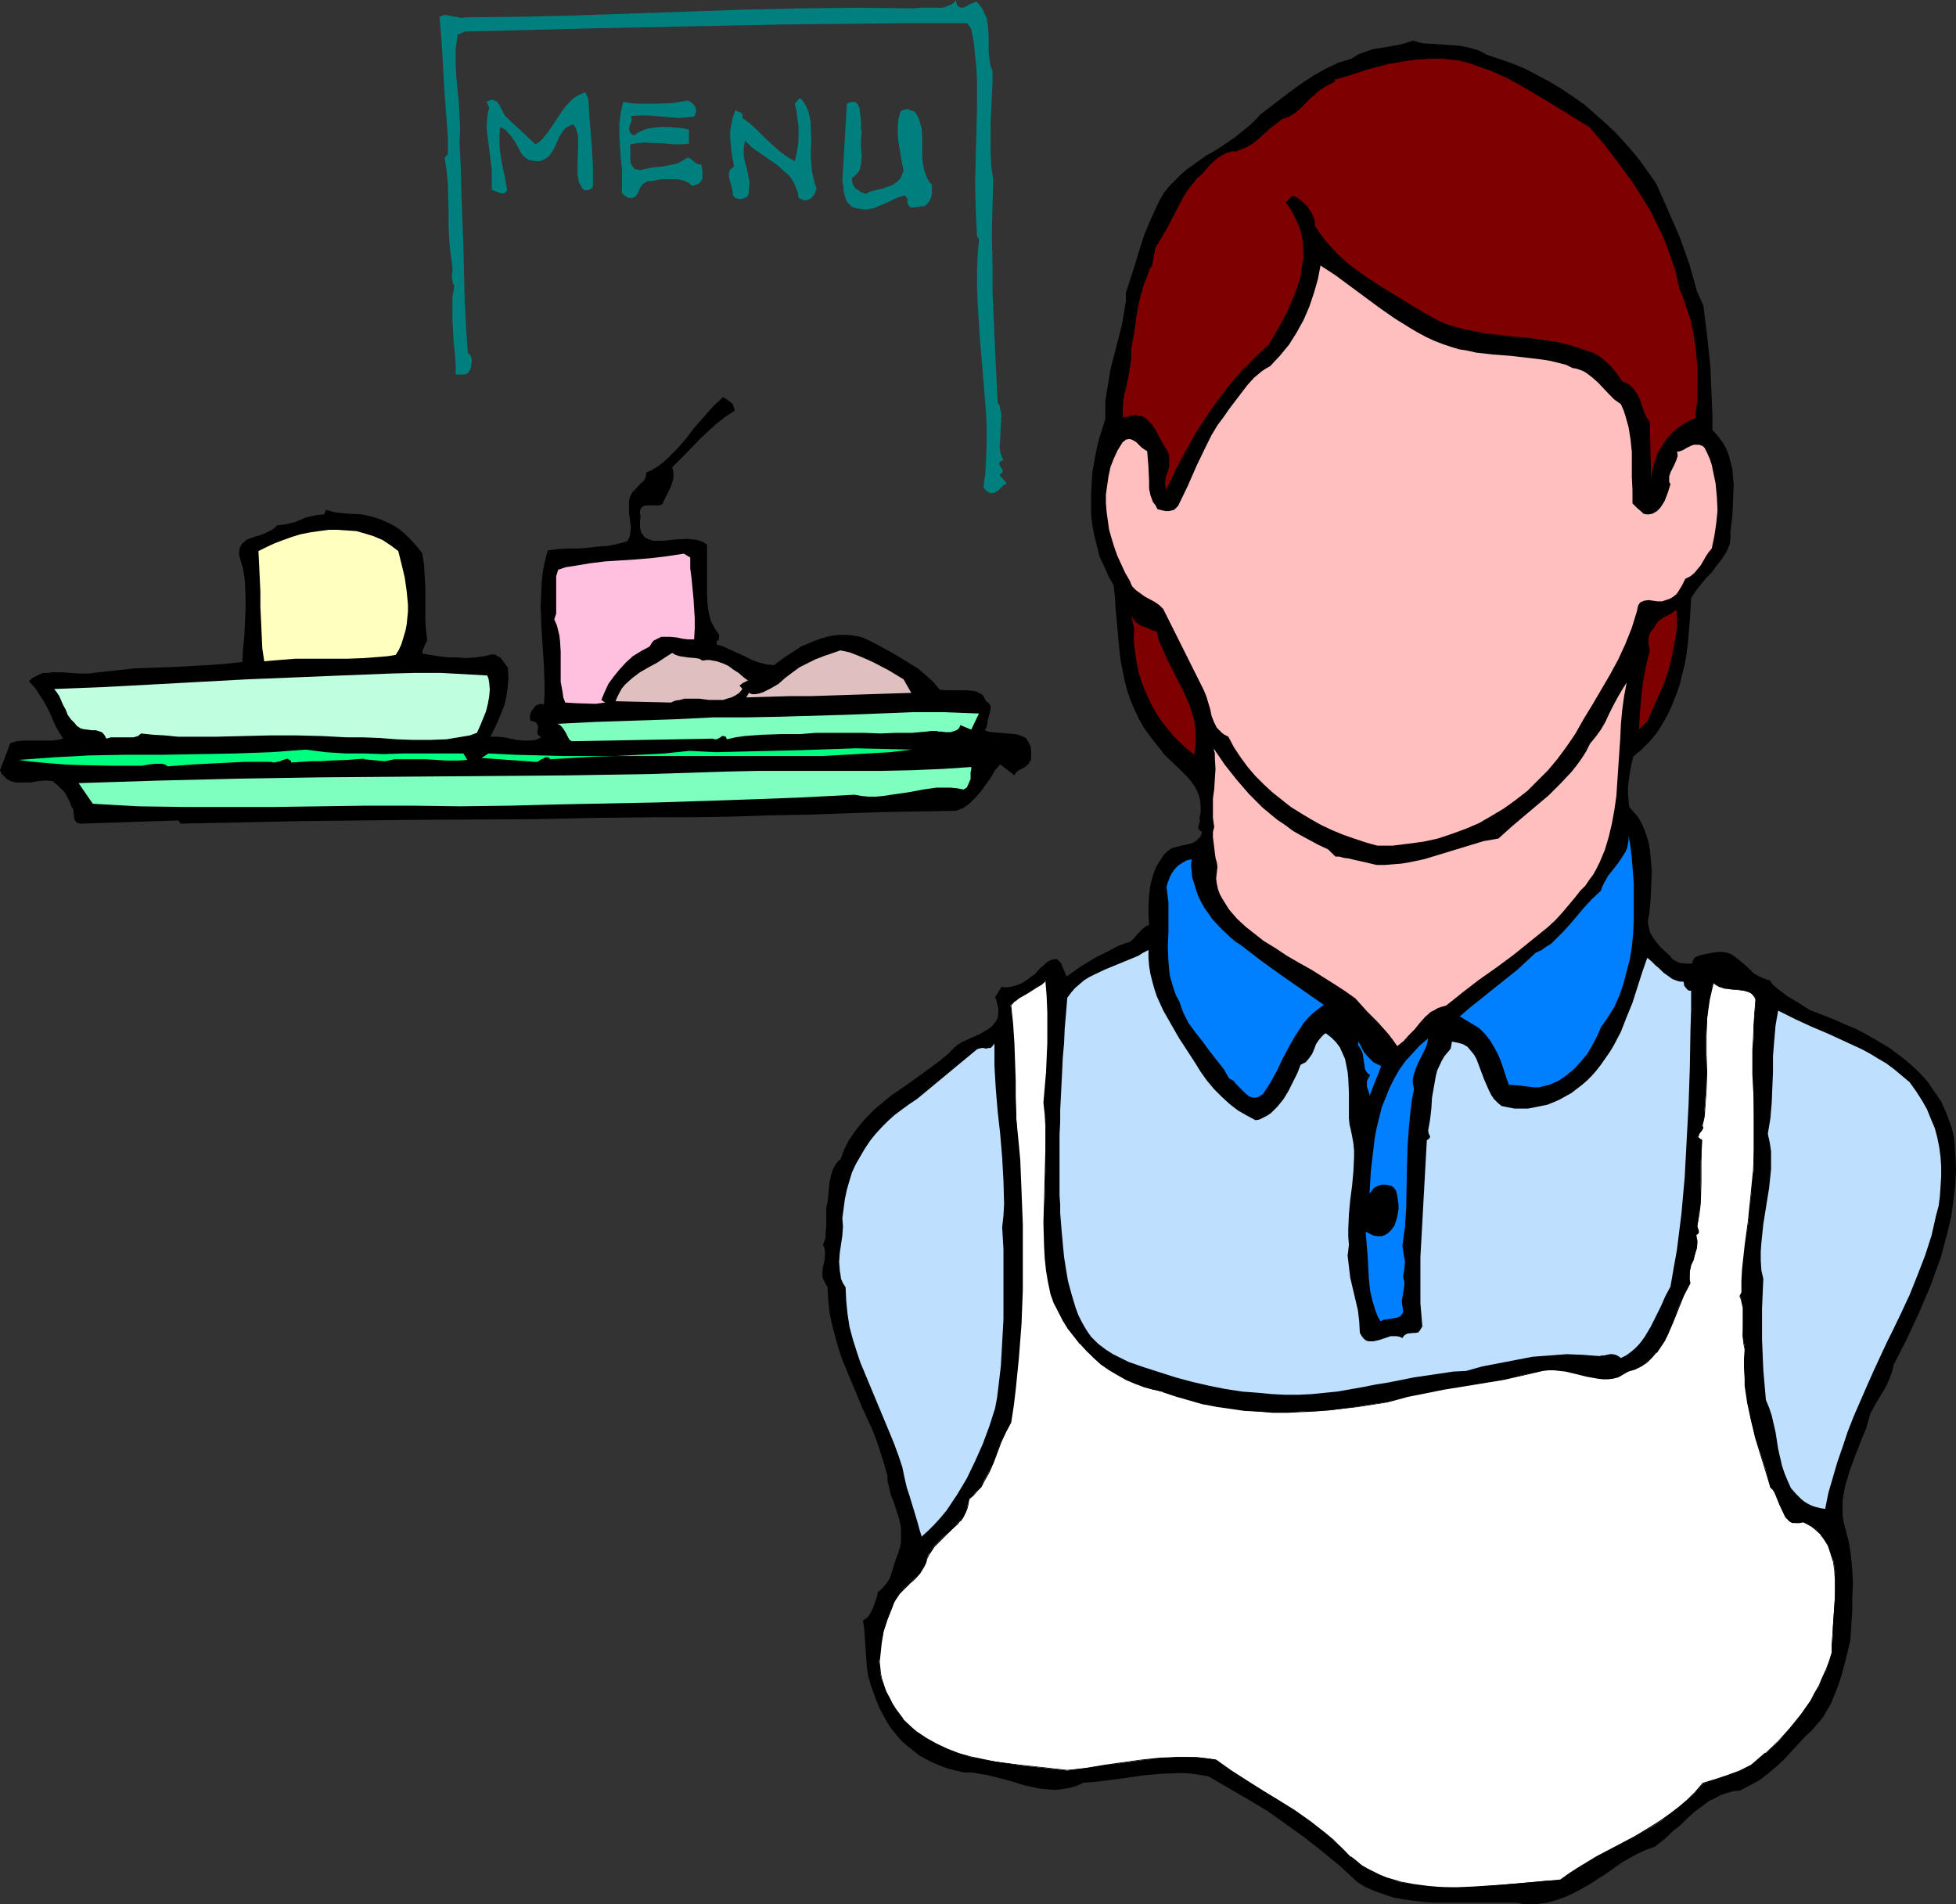
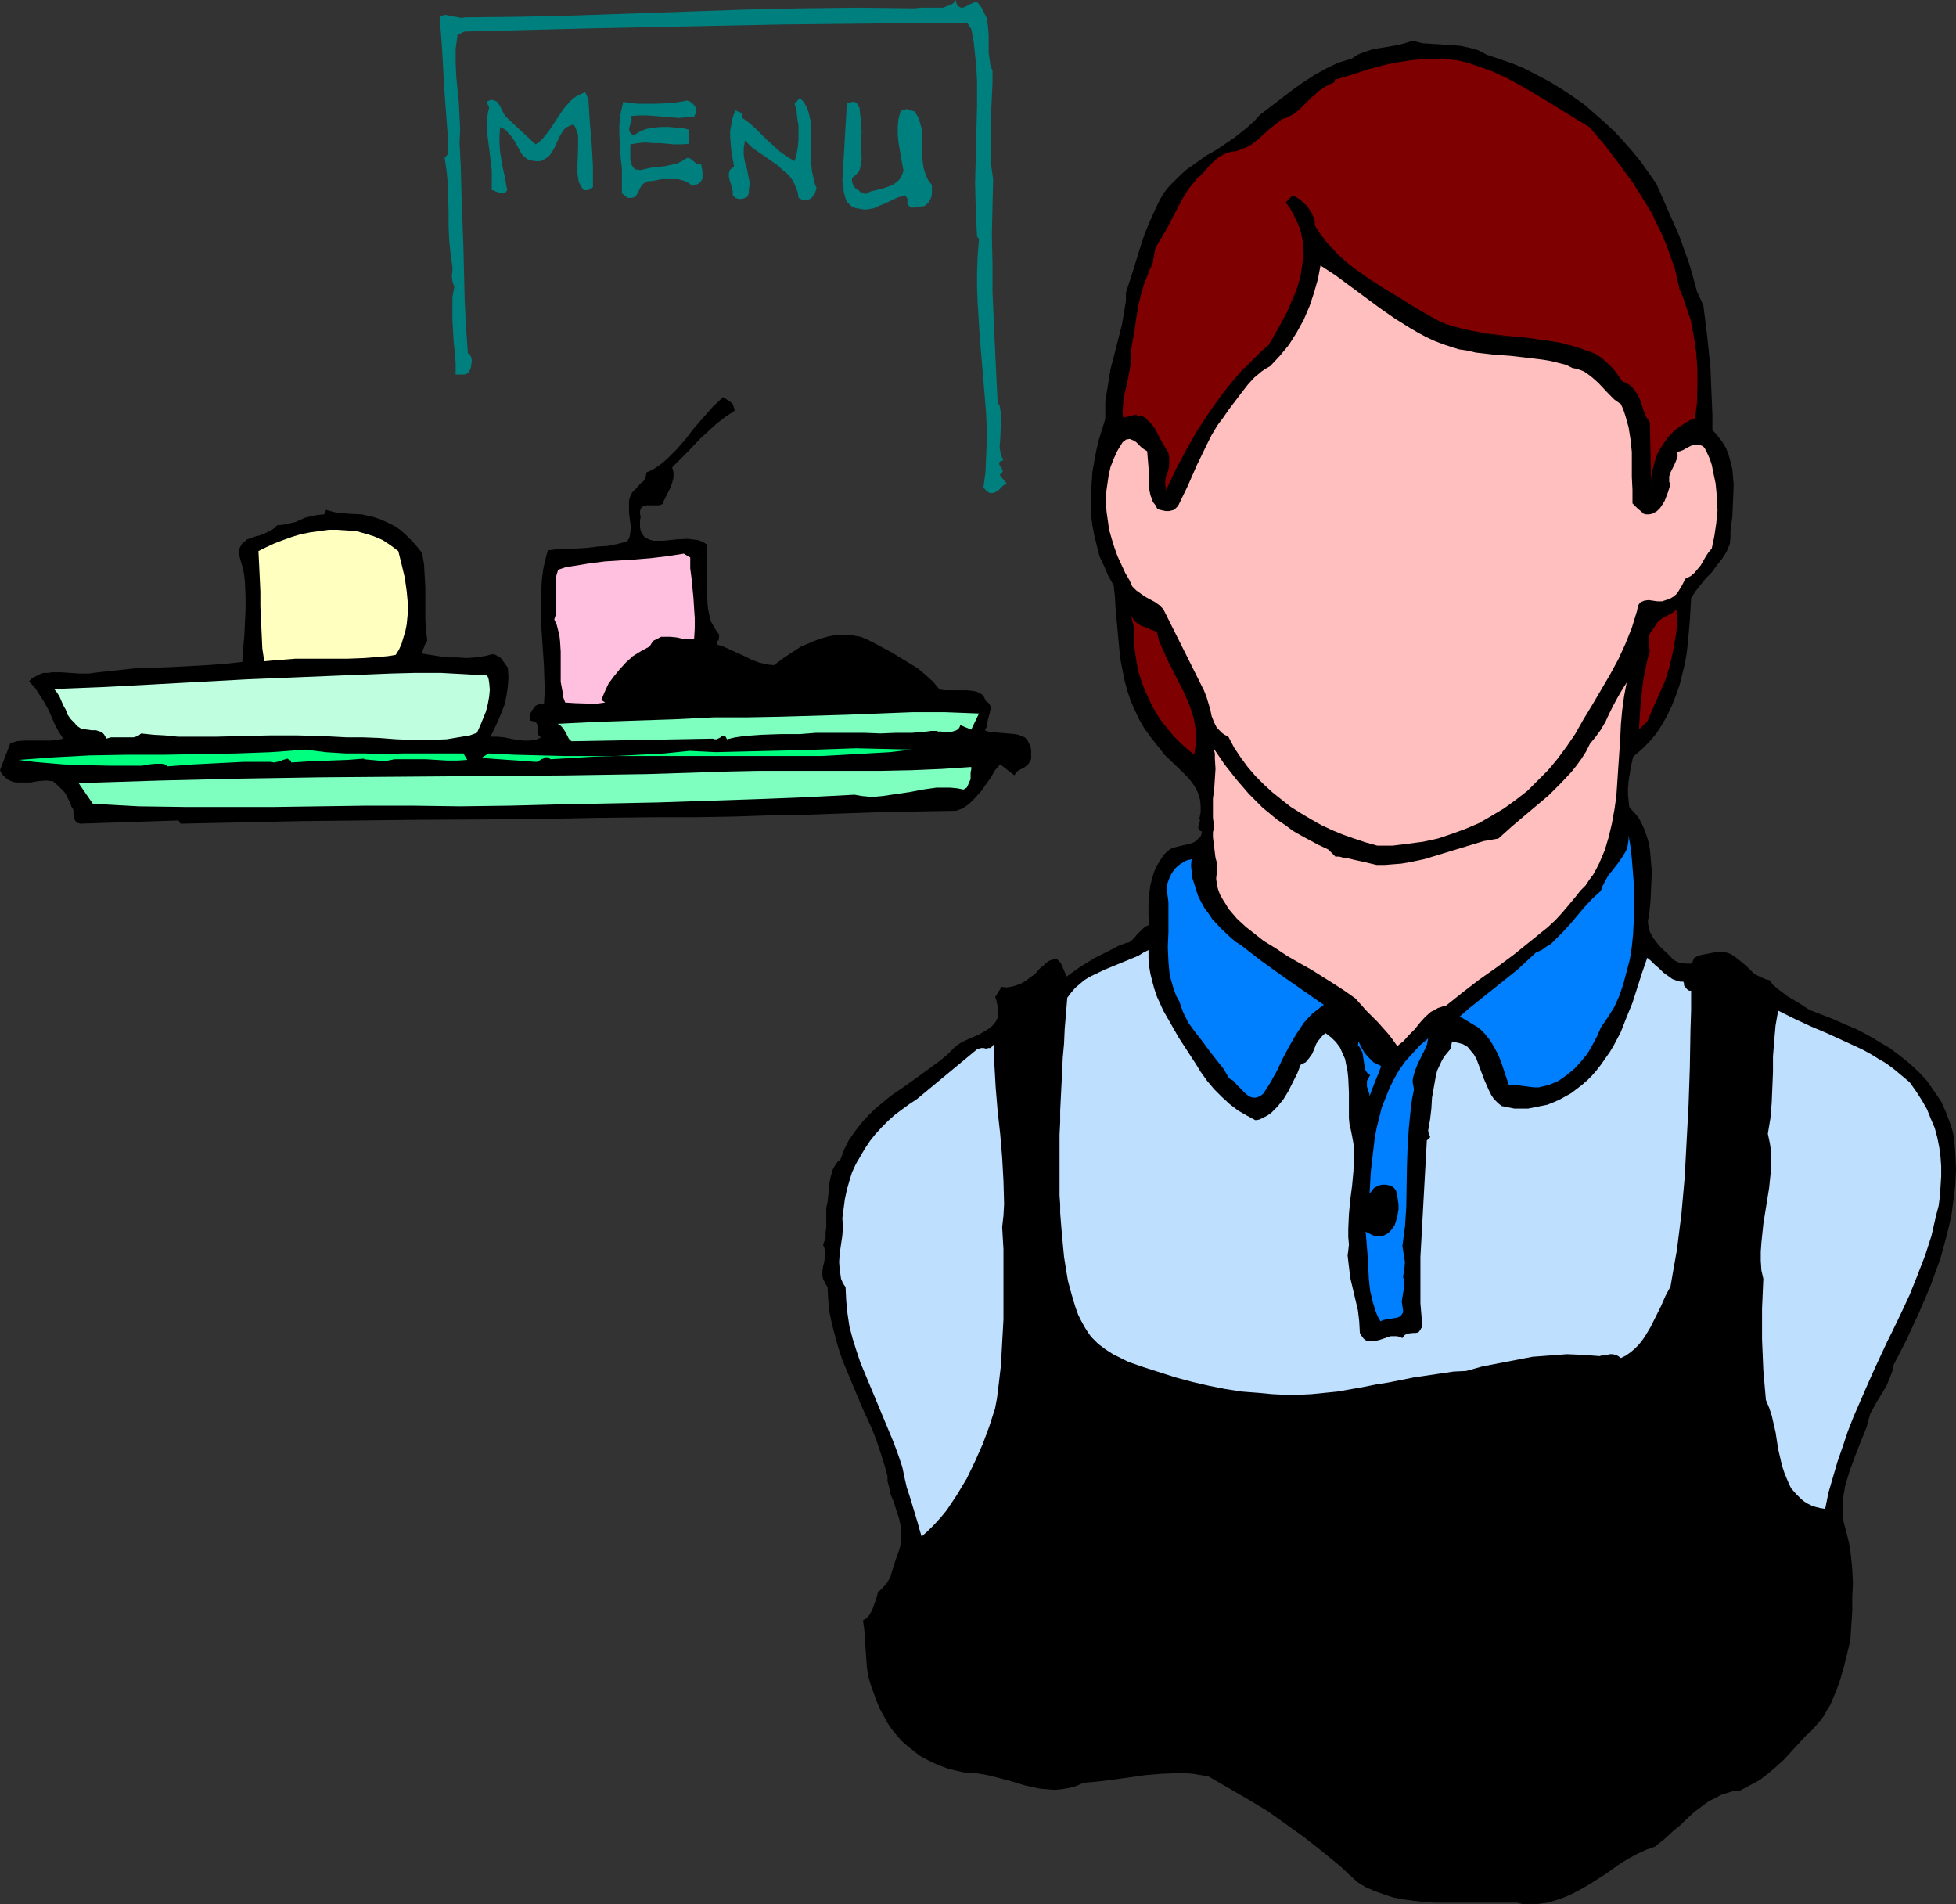
<svg xmlns="http://www.w3.org/2000/svg" xmlns:ns1="http://sodipodi.sourceforge.net/DTD/sodipodi-0.dtd" xmlns:ns2="http://www.inkscape.org/namespaces/inkscape" version="1.0" width="129.766mm" height="126.287mm" id="svg33" ns1:docname="Waiter.wmf">
  <rect width="100%" height="100%" fill="#333333" stroke="none" />
  <ns1:namedview id="namedview33" pagecolor="#ffffff" bordercolor="#000000" borderopacity="0.25" ns2:showpageshadow="2" ns2:pageopacity="0.0" ns2:pagecheckerboard="0" ns2:deskcolor="#d1d1d1" ns2:document-units="mm" />
  <defs id="defs1">
    <pattern id="WMFhbasepattern" patternUnits="userSpaceOnUse" width="6" height="6" x="0" y="0" />
  </defs>
  <path style="fill:#007f7f;fill-opacity:1;fill-rule:evenodd;stroke:none" d="m 244.985,0.485 0.808,0.969 0.646,0.969 0.485,1.131 0.485,0.969 0.162,1.131 0.162,0.969 0.162,2.262 v 2.262 2.101 l 0.323,2.262 0.162,1.131 0.485,0.969 v 3.232 l -0.162,3.393 -0.162,3.393 -0.162,3.393 v 6.948 l 0.162,3.555 0.485,3.393 -0.162,6.786 -0.162,7.109 0.162,7.109 v 7.271 l 0.323,7.271 0.323,7.109 0.323,6.786 0.323,6.625 0.485,0.646 0.162,0.969 0.162,0.808 0.162,0.808 -0.162,2.101 -0.162,3.878 -0.162,1.939 0.162,0.969 0.162,0.808 0.323,0.808 0.323,0.646 -0.485,0.162 -0.323,0.162 -0.162,0.162 -0.162,0.162 0.162,0.646 0.323,0.485 0.323,0.485 0.162,0.485 -0.162,0.323 v 0.162 l -0.323,0.162 -0.323,0.323 1.778,2.101 -0.808,0.485 -0.646,0.646 -0.646,0.646 -0.808,0.485 -0.646,0.162 h -0.323 -0.323 l -0.323,-0.162 -0.485,-0.323 -0.323,-0.323 -0.485,-0.646 0.485,-3.716 0.162,-3.555 0.162,-3.878 v -3.716 l -0.162,-3.878 -0.323,-3.878 -0.646,-7.756 -0.646,-7.756 -0.485,-7.917 -0.162,-4.039 v -4.039 l 0.162,-4.039 0.323,-4.039 -0.485,-0.646 -0.162,-3.393 -0.162,-3.393 -0.162,-6.625 0.162,-6.463 0.162,-6.302 0.162,-6.463 v -6.302 l -0.162,-3.232 -0.323,-3.232 -0.323,-3.232 -0.646,-3.393 -0.97,-1.454 h -15.19 l -15.514,0.162 -15.675,0.162 -15.837,0.323 -31.835,0.646 -31.997,0.808 -1.778,0.808 -0.485,3.555 v 3.555 l 0.162,3.393 0.323,3.393 0.323,3.232 0.162,3.393 0.162,3.232 -0.162,3.232 0.323,6.302 0.162,6.625 0.485,13.088 0.323,13.411 0.323,6.625 0.485,6.786 0.485,0.323 0.323,0.646 0.162,0.646 v 0.646 l -0.162,0.646 v 0.646 l -0.162,0.162 v 0.323 l -0.162,0.162 -0.323,0.646 -0.485,0.323 -0.485,0.162 h -0.323 -0.485 -0.485 -0.97 V 91.292 l -0.162,-2.585 -0.323,-2.747 -0.162,-2.908 -0.162,-2.747 v -2.908 -2.908 l 0.485,-2.747 -0.323,-0.646 -0.162,-0.646 -0.162,-1.131 0.162,-1.293 v -0.485 -0.646 l -0.485,-3.393 -0.323,-3.232 -0.162,-3.393 v -3.555 l -0.162,-6.948 -0.323,-3.393 -0.485,-3.393 0.808,-0.969 v -4.039 l -0.323,-4.201 -0.323,-4.363 -0.323,-4.524 -0.485,-9.048 -0.162,-2.262 -0.162,-2.101 -0.323,-3.878 0.808,-0.323 0.646,-0.162 0.808,0.162 0.808,0.162 1.778,0.323 0.646,0.162 0.808,-0.162 14.059,-0.162 13.898,-0.323 27.957,-0.969 14.059,-0.485 14.221,-0.323 14.221,-0.162 14.382,0.162 1.293,-0.162 h 4.363 1.454 l 1.293,-0.485 0.485,-0.162 0.646,-0.323 0.485,-0.485 L 239.653,0 l 0.162,0.808 0.162,0.485 0.323,0.323 0.323,0.162 0.323,0.162 h 0.485 l 0.808,-0.323 0.808,-0.485 0.808,-0.323 0.646,-0.323 h 0.323 z" id="path1" />
  <path style="fill:#000000;fill-opacity:1;fill-rule:evenodd;stroke:none" d="m 372.811,13.734 3.394,1.131 3.232,1.131 3.07,1.293 3.07,1.616 3.07,1.616 2.909,1.777 2.909,1.939 2.747,1.939 2.586,2.262 2.586,2.262 2.424,2.262 2.262,2.424 2.262,2.585 2.101,2.585 1.939,2.747 1.939,2.747 2.909,6.625 2.909,6.625 2.424,6.786 0.97,3.393 0.97,3.555 1.616,3.555 0.97,7.756 0.808,7.917 0.162,4.039 0.162,3.878 0.162,3.878 v 3.716 l 1.293,1.454 1.131,1.454 0.97,1.616 0.646,1.616 0.485,1.777 0.485,1.939 0.162,1.939 0.162,1.939 -0.162,4.039 -0.162,3.878 -0.485,3.716 v 1.616 l -0.162,1.616 -0.808,1.939 -1.131,1.777 -1.293,1.616 -1.293,1.777 -1.454,1.454 -1.293,1.616 -1.293,1.616 -1.131,1.777 -0.323,5.494 -0.485,5.655 -0.323,2.747 -0.485,2.747 -0.646,2.585 -0.646,2.585 -0.97,2.747 -0.97,2.424 -1.131,2.424 -1.293,2.262 -1.454,2.262 -1.778,2.101 -1.939,1.939 -2.101,1.777 -0.323,1.454 -0.323,1.454 -0.485,3.232 -0.162,1.616 v 1.777 l 0.162,1.616 0.162,1.454 1.131,1.293 1.131,1.293 0.808,1.454 0.646,1.454 0.646,1.777 0.485,1.616 0.323,1.777 0.162,1.777 0.323,3.716 -0.162,3.716 -0.162,3.555 -0.323,3.393 -0.162,0.808 -0.162,0.808 v 0.808 l 0.162,0.646 0.323,1.454 0.808,1.454 0.97,1.293 0.97,1.131 2.424,2.262 0.485,0.646 0.485,0.323 0.646,0.323 0.646,0.323 1.616,0.162 h 1.616 v -0.323 l 0.162,-0.485 0.323,-0.646 0.646,-0.323 0.808,-0.323 1.616,-0.323 0.808,-0.162 0.808,-0.162 1.293,-0.162 h 1.131 l 0.97,0.162 0.97,0.323 0.808,0.485 0.646,0.485 1.454,1.131 1.454,1.293 1.454,1.454 0.808,0.485 0.97,0.485 1.131,0.485 1.131,0.323 0.808,1.131 1.131,0.969 1.293,0.969 1.293,0.969 2.747,1.616 1.454,0.969 1.293,0.808 5.818,2.262 2.909,1.293 3.07,1.293 2.747,1.454 2.747,1.616 2.747,1.616 2.586,1.939 2.424,1.939 2.262,2.101 2.101,2.262 1.778,2.585 1.778,2.585 1.293,2.908 1.131,3.07 0.485,1.616 0.323,1.616 0.323,3.878 0.162,3.878 -0.162,3.878 -0.485,3.878 -0.485,3.716 -0.808,3.555 -0.97,3.716 -0.97,3.555 -1.293,3.555 -1.293,3.555 -1.454,3.393 -1.454,3.393 -3.07,6.625 -3.232,6.302 -0.323,1.616 -0.646,1.616 -0.646,1.616 -0.808,1.454 -1.778,2.908 -1.616,2.908 -0.485,1.777 -0.485,1.777 -1.454,3.555 -1.454,3.716 -1.293,3.555 -1.131,3.716 -0.323,1.939 -0.323,1.777 v 1.939 1.777 l 0.323,1.939 0.485,1.777 0.808,3.232 0.485,3.232 0.323,3.393 0.162,3.393 -0.162,3.555 v 3.393 l -0.485,7.433 -0.808,3.393 -0.808,3.232 -0.97,3.393 -1.131,3.07 -1.293,3.07 -0.808,1.293 -0.808,1.454 -0.97,1.293 -1.131,1.293 -1.131,1.293 -1.293,1.131 -3.717,4.039 -1.778,1.939 -1.939,1.777 -2.101,1.777 -2.101,1.616 -2.424,1.293 -2.424,1.293 -1.778,0.162 -1.616,0.485 -1.454,0.485 -1.454,0.808 -1.454,0.646 -1.293,0.969 -2.586,1.939 -2.424,2.262 -1.131,1.131 -1.293,0.969 -2.424,2.262 -2.424,1.939 -2.262,0.808 -2.101,0.969 -2.101,1.131 -1.939,1.131 -3.878,2.747 -4.04,2.585 -1.939,1.131 -2.101,1.131 -2.101,0.969 -2.262,0.808 -2.262,0.646 -2.424,0.323 h -2.424 -1.454 l -1.293,-0.323 h -2.424 -2.424 -5.171 -5.333 -5.333 l -2.586,-0.162 -2.747,-0.323 -2.424,-0.323 -2.586,-0.485 -2.424,-0.808 -2.262,-0.808 -2.262,-0.969 -2.101,-1.293 -4.363,-4.039 -4.525,-3.716 -4.525,-3.555 -4.525,-3.232 -4.525,-3.232 -4.848,-2.908 -5.01,-2.908 -5.01,-2.908 -1.939,-0.323 -1.939,-0.323 -1.939,-0.162 h -1.939 l -4.04,0.162 -3.878,0.323 -8.08,1.131 -3.878,0.485 -3.717,0.323 -1.778,0.808 -1.778,0.485 -1.939,0.323 -1.778,0.162 -1.939,-0.162 -1.778,-0.162 -3.717,-0.808 -3.717,-1.131 -3.717,-0.969 -1.939,-0.485 -1.939,-0.323 -1.939,-0.323 h -1.939 l -2.101,-0.485 -1.939,-0.485 -1.778,-0.646 -1.939,-0.808 -1.616,-0.808 -1.778,-0.969 -1.616,-1.293 -1.454,-1.131 -1.454,-1.293 -1.293,-1.454 -1.293,-1.616 -0.97,-1.454 -0.97,-1.777 -0.97,-1.777 -0.808,-1.939 -0.646,-1.777 -0.808,-2.262 -0.646,-2.262 -0.323,-2.262 -0.162,-2.262 -0.323,-4.686 -0.162,-2.424 -0.323,-2.262 0.808,-0.485 0.646,-0.646 0.485,-0.808 0.485,-0.969 0.808,-2.262 0.323,-0.969 0.162,-0.969 0.646,-0.485 0.646,-0.646 0.97,-1.131 0.808,-1.293 0.485,-1.616 0.97,-3.07 0.485,-1.293 0.485,-1.454 0.323,-1.454 v -1.293 -1.293 -1.131 l -0.485,-2.262 -0.646,-1.939 -0.646,-2.101 -0.808,-1.939 -0.485,-2.262 -0.323,-1.131 v -1.293 l -0.808,-2.908 -0.97,-3.07 -0.97,-2.908 -1.131,-2.908 -2.586,-5.655 -2.424,-5.817 -2.424,-5.817 -0.97,-2.908 -0.808,-2.908 -0.808,-3.07 -0.646,-3.07 -0.323,-3.232 -0.162,-3.07 -0.485,-0.808 -0.323,-0.646 -0.323,-0.646 -0.162,-0.646 v -1.131 l 0.162,-1.293 0.323,-1.293 0.162,-1.293 v -1.293 l -0.162,-0.808 -0.323,-0.808 0.323,-0.808 0.323,-0.969 v -1.293 l 0.162,-1.293 v -4.847 l 0.323,-1.454 0.162,-1.454 0.162,-1.777 0.162,-1.616 0.323,-1.616 0.485,-1.616 0.323,-0.646 0.485,-0.808 0.485,-0.646 0.646,-0.485 0.97,-2.585 1.131,-2.262 1.454,-2.101 1.616,-2.101 1.616,-1.777 1.778,-1.777 1.939,-1.616 1.939,-1.616 4.202,-2.908 4.04,-2.908 4.202,-3.07 1.939,-1.616 1.778,-1.777 0.808,-0.646 0.97,-0.646 2.101,-0.969 2.262,-0.969 1.939,-1.131 0.97,-0.646 0.646,-0.646 0.646,-0.808 0.485,-0.969 0.162,-0.969 v -1.293 l -0.323,-1.293 -0.162,-0.808 -0.323,-0.808 1.616,-2.585 1.131,0.162 1.131,-0.162 1.293,-0.323 1.293,-0.485 1.131,-0.646 1.293,-0.969 1.131,-0.808 0.97,-1.131 0.485,-0.485 0.646,-0.485 0.646,-0.646 0.646,-0.485 0.808,-0.323 0.808,-0.162 h 0.485 l 0.323,0.323 0.323,0.323 0.323,0.323 1.454,3.393 3.394,-2.424 3.717,-2.262 3.878,-1.939 1.778,-0.969 2.101,-0.808 0.808,-0.162 0.646,-0.485 0.646,-0.646 0.646,-0.808 1.454,-1.454 0.808,-0.646 0.808,-0.323 -0.162,-2.585 v -2.424 l 0.162,-2.585 0.323,-2.424 0.646,-2.424 0.323,-0.969 0.485,-1.131 0.646,-1.131 0.646,-0.969 0.646,-0.969 0.97,-0.969 0.485,-0.323 0.485,-0.323 1.131,-0.323 1.293,-0.323 1.454,-0.323 1.293,-0.323 1.131,-0.646 0.323,-0.485 0.485,-0.323 0.323,-0.646 0.162,-0.808 -0.485,-0.162 -0.323,-0.485 -0.162,-0.323 0.162,-0.485 0.162,-0.808 0.162,-0.485 -0.162,-0.485 0.323,-1.616 v -1.616 l -0.162,-1.454 -0.323,-1.293 -0.485,-1.131 -0.646,-1.131 -0.808,-1.131 -0.808,-0.969 -1.939,-1.939 -4.04,-3.878 -0.808,-1.131 -0.808,-0.969 -1.778,-2.262 -1.616,-2.262 -1.293,-2.262 -1.131,-2.424 -0.97,-2.262 -0.808,-2.424 -0.646,-2.424 -0.485,-2.424 -0.485,-2.424 -0.323,-2.585 -0.485,-5.332 -0.485,-5.332 -0.162,-2.908 -0.323,-2.908 -1.293,-2.262 -1.131,-2.585 -1.131,-2.424 -0.646,-2.585 -0.646,-2.585 -0.485,-2.585 -0.323,-2.585 v -2.747 -2.747 l 0.162,-2.747 0.162,-2.585 0.485,-2.747 0.485,-2.585 0.646,-2.747 0.808,-2.585 0.808,-2.585 v -2.262 -2.101 l 0.323,-2.101 0.323,-1.939 0.646,-4.039 0.97,-3.716 1.939,-7.594 0.646,-3.878 0.323,-1.939 v -2.101 l 1.939,-5.978 1.778,-5.817 0.97,-2.908 1.131,-2.747 1.293,-2.908 1.293,-2.747 1.131,-1.939 1.293,-1.616 1.454,-1.454 1.454,-1.454 1.454,-1.293 1.616,-1.131 3.394,-2.424 1.778,-0.969 1.778,-1.131 3.555,-2.424 1.616,-1.293 1.616,-1.293 1.616,-1.454 1.454,-1.616 5.494,-4.201 2.747,-2.101 2.747,-1.939 2.747,-1.777 2.909,-1.616 3.07,-1.454 1.616,-0.485 1.616,-0.485 1.778,-1.131 1.778,-0.646 1.939,-0.646 2.101,-0.323 3.878,-0.646 1.939,-0.485 1.939,-0.646 2.424,0.646 2.424,0.162 2.424,0.162 2.424,0.162 2.262,0.162 2.262,0.485 2.262,0.646 0.97,0.485 z" id="path2" />
  <path style="fill:#7f0000;fill-opacity:1;fill-rule:evenodd;stroke:none" d="m 398.667,31.831 3.717,4.363 3.717,4.847 3.555,4.847 1.616,2.424 1.454,2.585 1.616,2.585 1.293,2.585 1.293,2.747 1.131,2.585 0.97,2.747 0.97,2.747 0.646,2.747 0.646,2.908 0.808,1.777 0.646,1.777 0.646,1.939 0.646,1.939 0.808,4.201 0.485,4.039 0.323,4.363 v 4.201 4.201 l -0.485,4.039 -1.293,0.485 -1.293,0.646 -1.131,0.646 -0.97,0.808 -0.97,0.808 -0.97,0.969 -0.808,0.969 -0.646,1.131 -0.646,1.131 -0.646,1.131 -0.808,2.262 -0.646,2.585 -0.323,2.585 v 0.969 l -0.485,-16.158 -0.808,-1.293 -0.485,-1.293 -0.646,-1.454 -0.485,-1.616 -0.646,-1.454 -0.808,-1.293 -0.646,-0.485 -0.646,-0.646 -0.646,-0.323 -0.808,-0.323 -1.939,-2.585 -0.97,-1.131 -1.131,-1.131 -1.131,-0.969 -1.131,-0.808 -1.454,-0.646 -1.454,-0.485 -2.101,-0.808 -2.424,-0.646 -2.424,-0.646 -2.424,-0.485 -5.333,-0.646 -5.333,-0.485 -5.171,-0.646 -2.747,-0.485 -2.424,-0.485 -2.424,-0.646 -2.262,-0.808 -2.262,-0.808 -1.939,-1.131 -3.878,-2.262 -3.878,-2.424 -4.04,-2.424 -3.878,-2.585 -3.717,-2.747 -1.778,-1.454 -1.778,-1.616 -1.616,-1.616 -1.454,-1.616 -1.454,-1.939 -1.293,-2.101 -0.162,-0.969 -0.323,-1.131 -0.485,-0.969 -0.646,-0.969 -0.646,-0.969 -0.808,-0.808 -0.97,-0.808 -0.97,-0.646 h -0.323 -0.323 l -0.646,0.485 -0.323,0.646 -0.485,0.323 0.808,1.293 0.808,0.969 1.131,2.424 0.808,2.262 0.485,2.262 0.323,2.424 v 2.262 l -0.323,2.262 -0.485,2.424 -0.646,2.262 -0.646,2.262 -0.97,2.262 -0.97,2.101 -2.262,4.201 -2.262,3.878 -2.101,1.939 -2.101,2.101 -2.101,2.101 -1.939,2.101 -1.778,2.101 -1.778,2.262 -3.232,4.524 -3.07,4.686 -2.747,4.847 -2.586,5.009 -2.424,5.171 -0.323,-0.646 v -0.646 l -0.162,-1.131 0.162,-1.293 0.485,-1.131 0.323,-1.293 0.162,-1.293 -0.162,-1.293 -0.162,-0.808 -0.323,-0.646 -0.808,-1.131 -0.808,-1.454 -1.454,-2.908 -0.808,-1.131 -0.97,-0.969 -0.646,-0.485 -0.646,-0.323 -0.646,-0.162 h -0.808 v -0.323 l -3.394,0.808 v -1.131 l -0.162,-1.131 0.162,-2.101 0.323,-1.939 0.485,-2.101 0.485,-2.101 0.485,-2.101 0.323,-2.262 v -2.424 l 0.323,-2.585 0.485,-2.747 0.485,-2.747 0.485,-2.747 0.485,-2.747 0.808,-2.747 0.97,-2.585 0.485,-1.131 0.646,-1.131 0.808,-4.524 1.616,-2.262 1.293,-2.585 2.586,-5.009 1.293,-2.424 1.616,-2.262 1.616,-2.101 0.808,-0.969 1.131,-0.969 0.646,-0.646 0.646,-0.808 1.778,-1.777 0.97,-0.808 0.97,-0.646 1.131,-0.485 1.131,-0.323 h 0.97 l 0.808,-0.162 1.616,-0.808 1.616,-0.808 1.616,-1.131 2.909,-2.747 1.454,-1.131 1.454,-1.293 0.97,-0.323 0.97,-0.323 1.616,-0.969 1.454,-1.293 2.747,-2.747 1.616,-1.293 1.778,-1.293 0.97,-0.485 1.131,-0.485 v -0.646 l 4.363,-1.293 4.363,-1.293 4.363,-1.293 4.525,-0.808 2.262,-0.323 2.262,-0.162 2.262,-0.162 h 2.262 l 2.262,0.323 2.262,0.162 2.262,0.646 2.262,0.646 3.878,1.454 3.717,1.616 3.717,1.939 3.394,2.101 3.555,2.101 3.394,2.101 3.394,2.101 z" id="path3" />
  <path style="fill:#000000;fill-opacity:1;fill-rule:evenodd;stroke:none" d="m 398.505,31.831 v 0 l 3.878,4.524 3.555,4.686 3.555,4.847 1.616,2.585 1.616,2.585 1.454,2.424 1.293,2.747 1.293,2.585 1.131,2.747 0.97,2.747 0.97,2.747 v -0.162 l 0.646,2.747 0.646,2.908 0.808,1.777 0.646,1.939 0.646,1.939 0.646,1.939 v -0.162 l 0.808,4.201 0.646,4.039 0.323,4.363 v 4.201 l -0.162,4.201 -0.485,4.039 0.162,-0.162 -1.454,0.485 -1.131,0.646 -1.131,0.808 -0.97,0.646 -1.131,0.969 v 0 l -0.808,0.969 h -0.162 l -0.646,0.969 -0.808,1.131 -0.646,0.969 -0.646,1.131 -0.808,2.424 v 0 l -0.646,2.585 -0.323,2.585 v 0.969 h 0.162 l -0.323,-16.319 -0.808,-1.131 -0.646,-1.454 -0.485,-1.454 -0.485,-1.454 -0.646,-1.454 -0.97,-1.293 -0.485,-0.646 v 0 l -0.646,-0.485 -0.808,-0.485 -0.808,-0.323 v 0.162 l -1.778,-2.585 -1.131,-1.293 v 0 l -0.97,-0.969 -1.293,-1.131 v 0 l -1.131,-0.808 -1.293,-0.646 -1.454,-0.485 -2.262,-0.808 -2.262,-0.646 h -0.162 l -2.424,-0.646 -2.424,-0.323 -5.333,-0.808 -5.333,-0.485 -5.171,-0.646 -2.747,-0.485 -2.424,-0.485 v 0 l -2.424,-0.646 -2.262,-0.646 -2.101,-0.969 -2.101,-1.131 -3.878,-2.262 -3.878,-2.424 -4.04,-2.424 -3.717,-2.424 -3.878,-2.747 -1.778,-1.454 v 0 l -1.778,-1.616 -1.454,-1.616 -1.616,-1.777 v 0 l -1.454,-1.939 -1.293,-1.939 v 0 -0.969 -0.162 l -0.323,-0.969 -0.485,-1.131 -0.646,-0.969 -0.646,-0.969 h -0.162 l -0.808,-0.808 v 0 l -0.808,-0.646 -0.97,-0.646 -0.485,-0.162 -0.485,0.162 -0.485,0.485 -0.485,0.485 -0.485,0.485 0.97,1.293 0.646,1.131 1.131,2.262 0.97,2.262 v 0 l 0.485,2.262 0.162,2.424 v 2.262 l -0.323,2.262 -0.323,2.424 v -0.162 l -0.646,2.424 -0.808,2.101 -0.97,2.262 -0.97,2.262 -2.262,4.201 -2.262,3.878 h 0.162 l -2.262,1.939 -2.101,2.101 -1.939,1.939 h -0.162 l -1.939,2.262 -1.778,2.101 -1.778,2.262 -3.232,4.524 -3.07,4.686 -2.747,4.847 -2.586,4.847 -2.424,5.171 h 0.323 l -0.323,-0.485 v 0 l -0.162,-0.646 v -1.131 l 0.162,-1.293 v 0.162 l 0.485,-1.293 v 0 l 0.323,-1.293 v -1.293 -1.293 l -0.162,-0.808 -0.323,-0.646 -0.808,-1.293 -0.808,-1.454 -1.454,-2.747 -0.808,-1.131 -1.131,-1.131 -0.485,-0.485 -0.646,-0.323 -0.808,-0.162 h -0.808 l 0.162,0.162 v -0.485 l -3.555,0.808 0.162,0.162 -0.162,-1.131 v -1.131 l 0.162,-2.101 0.323,-1.939 v 0 l 0.485,-1.939 v -0.162 l 0.485,-2.101 0.323,-2.101 0.323,-2.262 v -2.424 l 0.485,-2.585 0.485,-2.747 0.323,-2.747 0.485,-2.747 0.646,-2.747 v 0 l 0.808,-2.747 0.97,-2.424 0.485,-1.293 0.646,-1.131 0.808,-4.524 v 0.162 l 1.454,-2.424 1.454,-2.424 2.586,-5.009 1.293,-2.424 1.454,-2.424 1.778,-2.101 h -0.162 l 0.97,-0.969 v 0.162 l 0.97,-0.969 v 0 l 0.646,-0.808 v 0 l 0.808,-0.808 h -0.162 l 1.778,-1.616 v 0 l 0.97,-0.808 1.131,-0.646 0.97,-0.485 1.293,-0.323 h -0.162 0.97 l 0.808,-0.323 v 0 l 1.778,-0.646 1.454,-0.808 1.616,-1.293 2.909,-2.585 1.616,-1.293 1.454,-1.131 0.97,-0.323 0.808,-0.323 1.616,-0.969 1.454,-1.293 v 0 l 2.909,-2.908 v 0.162 l 1.454,-1.454 1.778,-1.131 0.97,-0.485 1.293,-0.646 v -0.646 l -0.162,0.162 4.363,-1.293 4.363,-1.454 4.525,-1.131 h -0.162 l 4.525,-0.808 2.262,-0.323 2.262,-0.162 2.262,-0.162 h 2.262 l 2.262,0.162 2.262,0.323 2.262,0.485 v 0 l 2.262,0.808 3.717,1.293 3.878,1.777 3.555,1.939 3.555,2.101 -3.394,-2.424 -3.555,-1.777 -3.878,-1.777 -3.717,-1.454 -2.424,-0.646 v 0 l -2.262,-0.485 -2.262,-0.323 -2.262,-0.162 -2.262,-0.162 -2.262,0.162 -2.262,0.162 -2.262,0.323 -4.525,0.969 v 0 l -4.363,1.131 -4.525,1.293 -4.363,1.454 v 0.646 -0.162 l -0.97,0.485 -1.131,0.485 -1.616,1.293 -1.616,1.293 v 0 l -2.909,2.908 v -0.162 l -1.293,1.293 -1.778,0.969 -0.808,0.485 -0.97,0.323 -1.454,1.131 -1.454,1.293 -3.07,2.585 -1.454,1.131 -1.616,0.808 -1.778,0.808 h 0.162 l -0.808,0.162 h -0.97 l -1.131,0.323 -1.131,0.646 -0.97,0.646 -0.97,0.808 v 0 l -1.778,1.616 h -0.162 l -0.646,0.808 v 0 l -0.646,0.808 v -0.162 l -0.97,0.969 v 0 l -0.97,0.969 v 0 l -1.616,2.262 -1.454,2.262 -1.454,2.424 -2.424,5.009 -1.454,2.424 -1.616,2.424 -0.646,4.524 v -0.162 l -0.646,1.293 -0.646,1.131 -0.97,2.585 -0.808,2.585 v 0.162 l -0.485,2.747 -0.485,2.747 -0.485,2.747 -0.323,2.747 -0.485,2.585 v 2.424 l -0.323,2.262 -0.485,2.101 -0.485,2.101 v 0 l -0.485,1.939 v 0.162 l -0.323,1.939 -0.162,2.101 0.162,1.131 0.162,1.293 3.394,-0.808 -0.162,-0.162 0.162,0.323 0.808,0.162 0.646,0.162 v 0 l 0.646,0.323 0.646,0.323 v 0 l 0.97,0.969 h -0.162 l 0.97,1.293 1.454,2.747 0.646,1.454 0.808,1.131 0.323,0.808 0.162,0.646 v 0 l 0.162,1.293 -0.162,1.293 -0.323,1.293 v -0.162 l -0.323,1.293 v 0 l -0.323,1.293 0.162,1.131 0.162,0.646 v 0 l 0.323,0.969 2.586,-5.494 2.586,-5.009 2.747,-4.847 3.07,-4.524 3.232,-4.686 1.778,-2.101 1.778,-2.101 1.939,-2.262 h -0.162 l 2.101,-1.939 2.101,-2.101 2.262,-1.939 2.262,-4.039 2.262,-4.201 0.97,-2.101 0.808,-2.262 0.808,-2.262 0.646,-2.262 v 0 l 0.485,-2.424 0.162,-2.262 0.162,-2.262 -0.323,-2.424 -0.485,-2.262 v -0.162 l -0.808,-2.262 -1.293,-2.262 -0.646,-1.131 -0.808,-1.131 v 0.162 l 0.323,-0.485 0.485,-0.485 v 0 l 0.485,-0.485 v 0 h 0.323 0.323 v 0 l 0.97,0.646 0.808,0.646 v 0 l 0.808,0.808 v 0 l 0.646,0.969 0.646,0.969 0.485,0.969 0.323,1.131 v 0 l 0.162,1.131 1.293,1.939 1.454,1.939 v 0 l 1.616,1.777 1.616,1.616 1.616,1.616 v 0 l 1.778,1.454 3.878,2.747 3.717,2.585 4.04,2.424 3.878,2.262 3.878,2.424 2.101,1.131 2.101,0.808 2.424,0.808 2.424,0.646 v 0 l 2.424,0.485 2.747,0.323 5.171,0.646 5.333,0.646 5.333,0.646 2.424,0.485 2.424,0.646 v 0 l 2.262,0.646 2.262,0.808 1.454,0.323 1.293,0.646 1.293,0.969 V 89.999 l 1.131,0.969 0.97,1.131 v 0 l 0.97,1.293 1.939,2.585 0.808,0.323 0.808,0.323 0.646,0.485 v 0 l 0.485,0.646 v 0 l 0.808,1.131 0.646,1.616 0.646,1.454 0.485,1.454 0.485,1.454 0.808,1.131 v 0 l 0.485,16.158 h 0.162 l 0.162,-0.969 0.323,-2.585 0.485,-2.585 v 0.162 l 0.97,-2.424 0.485,-1.131 0.646,-1.131 0.808,-0.969 0.808,-0.969 h -0.162 l 0.97,-0.969 v 0 l 0.97,-0.808 1.131,-0.808 1.131,-0.646 1.131,-0.646 1.454,-0.646 0.323,-4.039 0.162,-4.201 v -4.201 l -0.323,-4.363 -0.485,-4.039 -0.97,-4.201 v 0 l -0.485,-1.939 -0.646,-1.939 -0.646,-1.777 -0.97,-1.939 v 0.162 l -0.485,-2.908 -0.646,-2.747 v 0 l -0.97,-2.747 -0.97,-2.747 -1.131,-2.747 -1.293,-2.585 -1.454,-2.585 -1.454,-2.585 -1.454,-2.585 -1.778,-2.585 -3.394,-4.847 -3.717,-4.686 -3.878,-4.524 z" id="path4" />
  <path style="fill:#000000;fill-opacity:1;fill-rule:evenodd;stroke:none" d="m 384.931,23.591 3.555,2.101 3.394,2.101 3.394,2.101 3.232,1.939 0.162,-0.162 -3.232,-1.939 -3.394,-2.101 -3.394,-2.262 -3.555,-2.101 -3.555,-2.101 z" id="path5" />
  <path style="fill:#007f7f;fill-opacity:1;fill-rule:evenodd;stroke:none" d="m 147.541,24.883 0.162,2.747 0.162,2.747 0.485,5.494 0.323,5.655 v 2.747 2.585 l -0.485,0.485 -0.808,0.323 h -0.808 l -0.323,-0.162 -0.162,-0.162 -0.485,-0.808 -0.485,-0.969 -0.162,-0.969 -0.162,-1.131 v -2.101 l 0.162,-4.363 V 34.901 33.932 l -0.323,-0.969 -0.323,-0.969 -0.485,-0.808 -0.97,0.323 -0.646,0.323 -0.646,0.485 -0.485,0.646 -0.808,1.293 -0.646,1.454 -0.646,1.454 -0.808,1.293 -0.485,0.646 -0.646,0.485 -0.808,0.485 -0.808,0.323 h -1.131 l -0.97,-0.162 -0.808,-0.162 -0.646,-0.485 -0.646,-0.485 -0.485,-0.646 -0.808,-1.454 -0.808,-1.454 -0.97,-1.454 -0.646,-0.646 -0.485,-0.646 -0.646,-0.485 -0.97,-0.485 -0.162,2.101 v 2.101 l 0.162,2.101 0.323,1.939 0.323,1.939 0.485,2.101 0.323,1.777 0.162,0.969 0.162,0.808 -0.485,0.646 -0.323,0.162 h -0.646 l -0.485,-0.162 -0.485,-0.162 -0.485,-0.162 -0.646,-0.323 h -0.323 v -2.585 -2.424 l -0.646,-5.332 -0.323,-2.585 -0.323,-2.585 0.162,-2.585 0.162,-1.293 0.323,-1.293 -0.646,-1.454 0.646,-0.323 0.485,-0.162 h 0.485 l 0.323,0.162 0.485,0.162 0.323,0.323 0.485,0.646 0.97,1.939 0.485,0.808 0.646,0.646 6.949,6.463 0.97,-0.646 0.808,-0.808 1.454,-1.777 1.293,-1.939 1.293,-1.939 1.293,-1.939 1.454,-1.616 0.808,-0.808 0.97,-0.646 0.97,-0.485 1.131,-0.485 z" id="path6" />
  <path style="fill:#007f7f;fill-opacity:1;fill-rule:evenodd;stroke:none" d="m 204.747,47.181 -0.485,1.454 -0.485,0.646 -0.485,0.485 -0.646,0.323 -0.646,0.162 -0.808,-0.162 -0.97,-0.485 -0.162,-1.293 -0.485,-1.293 -0.485,-1.131 -0.646,-1.131 -0.808,-0.969 -0.97,-0.808 -1.778,-1.616 -2.101,-1.454 -2.101,-1.454 -2.101,-1.454 -0.808,-0.808 -0.97,-0.969 -0.162,0.969 -0.162,0.969 v 1.777 l 0.323,1.777 0.485,1.616 0.323,1.616 0.323,1.616 v 0.969 l -0.162,0.808 v 0.969 l -0.323,0.969 -0.97,0.485 -1.131,0.162 -0.485,-0.162 -0.485,-0.162 -0.323,-0.323 -0.323,-0.323 v -0.969 l -0.485,-1.939 -0.323,-0.969 -0.162,-0.808 v -0.969 l 0.162,-0.323 0.162,-0.485 0.485,-0.323 0.485,-0.485 -0.646,-3.555 -0.162,-1.777 -0.162,-1.777 v -1.777 l 0.323,-1.777 0.323,-1.616 0.646,-1.777 0.646,0.323 0.808,0.323 0.162,0.162 0.162,0.323 v 0.323 0.485 l 1.778,1.293 1.616,1.454 2.909,2.908 1.454,1.293 1.616,1.454 1.778,1.293 1.939,1.131 0.485,-1.777 0.323,-1.777 0.162,-1.777 v -1.777 -1.777 l -0.323,-1.939 -0.162,-1.777 -0.485,-1.777 1.293,-1.454 0.97,0.969 0.646,1.131 0.485,1.131 0.323,1.293 0.323,1.454 v 1.454 l 0.162,3.232 -0.162,3.07 0.162,3.07 0.162,1.616 0.323,1.454 0.323,1.454 z" id="path7" />
  <path style="fill:#007f7f;fill-opacity:1;fill-rule:evenodd;stroke:none" d="m 216.059,33.285 -0.162,1.616 v 1.616 l 0.162,3.07 -0.162,1.454 -0.323,1.454 -0.323,0.646 -0.485,0.485 -0.485,0.485 -0.646,0.485 v 0.808 l 0.162,0.646 0.323,0.646 0.485,0.646 0.646,0.323 0.485,0.485 0.646,0.162 0.646,0.323 1.293,-0.646 1.293,-0.323 1.454,-0.323 1.454,-0.485 1.293,-0.485 1.131,-0.808 0.646,-0.646 0.323,-0.485 0.323,-0.808 0.323,-0.808 -0.323,-1.616 -0.323,-1.777 -0.646,-3.878 -0.162,-1.939 v -1.939 l 0.162,-1.777 0.485,-1.777 0.162,-0.323 0.485,-0.162 0.485,-0.162 0.485,-0.162 0.97,0.323 0.97,0.323 0.646,0.969 0.485,0.969 0.323,1.131 0.323,1.131 0.162,2.424 v 2.585 2.424 l 0.162,1.293 0.162,1.131 0.323,1.131 0.485,1.293 0.485,0.969 0.808,0.969 v 1.616 0.646 l -0.162,0.808 -0.323,0.646 -0.323,0.646 -0.485,0.485 -0.646,0.485 h -0.646 l -0.646,0.162 -1.454,0.162 h -0.646 l -0.485,-0.485 -0.162,-0.323 -0.162,-0.323 v -0.485 -0.646 l -0.646,-0.808 -1.616,0.485 -1.454,0.646 -1.616,0.808 -1.616,0.646 -1.454,0.646 -1.778,0.323 h -0.808 l -0.97,-0.162 -0.97,-0.162 -0.97,-0.323 -0.646,-0.646 -0.646,-0.646 -0.323,-0.808 -0.485,-1.777 V 47.019 l -0.162,-0.808 -0.162,-0.808 1.131,-19.389 0.646,-0.323 0.808,-0.162 h 0.485 l 0.485,0.323 0.323,0.323 0.162,0.485 0.323,0.485 v 0.646 l 0.162,1.293 0.162,1.616 v 1.454 z" id="path8" />
  <path style="fill:#007f7f;fill-opacity:1;fill-rule:evenodd;stroke:none" d="m 174.043,29.246 -1.939,0.162 -1.939,0.162 -3.878,-0.323 -4.04,-0.323 h -1.939 l -2.101,0.162 0.162,0.646 v 0.646 l -0.323,0.646 -0.162,0.646 -0.162,0.646 0.162,0.646 0.162,0.323 0.162,0.162 0.323,0.323 0.485,0.162 0.646,-0.485 0.808,-0.485 1.616,-0.646 1.778,-0.323 1.939,-0.162 h 1.939 l 1.778,0.162 1.778,0.162 1.454,0.323 v 3.555 l -1.778,0.162 h -1.939 l -3.555,-0.323 h -1.778 l -1.939,-0.162 -1.778,0.162 -1.939,0.323 v 0.808 0.969 2.101 l 0.162,0.969 0.485,0.808 0.323,0.323 0.323,0.323 h 0.646 l 0.485,0.162 1.454,-0.323 1.454,-0.323 1.454,-0.162 1.778,-0.162 1.454,-0.323 1.616,-0.323 1.293,-0.646 1.293,-0.808 h 0.485 l 0.323,0.162 0.808,0.646 0.808,0.646 0.485,0.162 h 0.646 l 0.323,1.777 v 0.808 0.969 l -0.323,0.646 -0.646,0.646 -0.808,0.323 -0.485,0.162 h -0.485 l -0.485,-0.485 -0.485,-0.323 -1.131,-0.485 -1.293,-0.323 h -1.293 -1.454 -1.454 l -1.454,0.323 -1.131,0.162 h -0.646 l -0.485,0.162 -0.485,0.323 -0.485,0.323 -0.646,0.969 -0.485,1.131 -0.646,0.969 -0.323,0.162 -0.485,0.162 h -0.485 -0.646 l -0.646,-0.485 -0.808,-0.646 v -3.07 -3.07 l -0.323,-2.908 -0.162,-2.747 -0.162,-2.747 v -2.747 l 0.323,-2.747 0.323,-1.454 0.323,-1.454 1.778,0.323 2.101,0.162 h 1.939 2.262 l 4.202,-0.162 1.939,-0.323 1.939,-0.323 0.646,0.323 0.485,0.323 0.485,0.485 0.323,0.485 0.162,0.646 v 0.485 l -0.162,0.646 z" id="path9" />
  <path style="fill:#ffbfbf;fill-opacity:1;fill-rule:evenodd;stroke:none" d="m 361.822,86.283 1.939,0.646 2.101,0.646 2.101,0.323 2.101,0.485 4.202,0.485 4.363,0.323 4.202,0.485 4.04,0.485 1.939,0.323 1.939,0.485 1.939,0.485 1.616,0.808 0.97,0.162 0.97,0.323 0.808,0.323 0.808,0.485 1.454,1.131 1.454,1.293 2.586,2.747 1.454,1.454 1.616,1.131 0.646,1.454 0.485,1.454 0.808,2.908 0.485,3.07 0.323,3.07 v 3.07 3.232 l 0.162,3.232 v 3.393 l 0.485,0.485 0.646,0.646 1.131,0.969 0.485,0.485 0.646,0.162 h 0.808 l 0.808,-0.162 1.131,-0.646 0.808,-0.808 0.646,-0.969 0.485,-0.808 0.808,-2.101 0.646,-2.101 -0.323,-0.485 v -0.485 -0.969 l 0.323,-0.969 0.485,-0.969 0.485,-0.969 0.485,-1.131 0.323,-0.969 v -0.485 l -0.162,-0.646 0.808,-0.162 0.808,-0.323 0.808,-0.485 0.97,-0.485 0.808,-0.323 h 0.97 0.485 l 0.323,0.162 0.485,0.162 0.485,0.485 0.646,1.293 0.646,1.454 0.485,1.454 0.323,1.616 0.646,3.07 0.323,3.393 0.162,3.393 -0.323,3.232 -0.485,3.232 -0.646,3.07 -0.808,0.969 -0.646,0.969 -0.646,1.131 -0.646,1.131 -0.808,0.969 -0.808,0.969 -0.97,0.808 -1.293,0.646 -0.808,1.616 -0.97,1.616 -0.485,0.646 -0.808,0.646 -0.808,0.485 -0.97,0.323 -0.485,0.162 -0.485,0.162 h -1.131 l -2.262,-0.323 -1.131,0.162 -0.323,0.162 -0.485,0.162 -0.323,0.323 -0.323,0.485 -0.162,0.646 -0.162,0.808 -0.646,2.101 -0.646,2.101 -1.616,4.039 -1.778,3.878 -2.101,3.878 -4.363,7.433 -2.262,3.716 -2.101,3.716 -2.101,3.07 -2.262,3.07 -2.424,2.908 -2.586,2.585 -2.586,2.585 -2.909,2.262 -2.909,2.101 -3.232,1.939 -3.07,1.777 -3.394,1.454 -3.555,1.293 -3.394,1.131 -3.717,0.808 -3.717,0.485 -3.878,0.485 h -3.878 l -2.909,-0.808 -2.909,-0.969 -2.747,-0.969 -2.747,-1.131 -2.747,-1.293 -2.586,-1.454 -2.424,-1.454 -2.586,-1.616 -2.262,-1.777 -2.424,-1.939 -2.101,-1.939 -2.101,-2.101 -1.939,-2.262 -1.778,-2.424 -1.616,-2.424 -1.454,-2.747 -0.97,-0.485 -0.646,-0.485 -0.646,-0.646 -0.646,-0.646 -0.646,-1.293 -0.646,-1.616 -0.323,-1.616 -0.485,-1.616 -0.485,-1.616 -0.646,-1.616 -2.424,-4.847 -5.171,-10.341 -2.586,-5.171 -0.97,-0.969 -1.131,-0.808 -2.424,-1.293 -1.131,-0.808 -1.131,-0.808 -0.97,-0.969 -0.323,-0.646 -0.323,-0.808 -1.131,-1.939 -0.97,-2.101 -0.97,-2.101 -0.808,-2.262 -0.646,-2.101 -0.646,-2.262 -0.323,-2.262 -0.323,-2.262 -0.162,-2.262 v -2.101 l 0.323,-2.262 0.323,-2.262 0.485,-2.262 0.808,-2.101 0.97,-2.101 1.293,-2.101 0.485,-0.323 0.323,-0.323 0.97,-0.162 0.808,0.323 0.808,0.485 0.646,0.646 0.646,0.646 0.646,0.485 0.808,0.485 0.162,1.939 0.162,1.939 0.162,3.716 v 1.777 l 0.323,1.616 0.646,1.777 0.646,0.808 0.485,0.969 0.646,0.162 0.646,0.162 0.808,0.162 h 0.808 l 0.646,-0.162 0.646,-0.162 0.485,-0.485 0.485,-0.485 2.424,-5.009 2.262,-5.171 2.424,-5.009 1.293,-2.585 1.454,-2.424 1.454,-1.939 1.454,-2.101 3.07,-4.039 1.616,-2.101 1.616,-1.777 1.939,-1.616 0.97,-0.646 1.131,-0.646 2.424,-2.585 2.262,-2.747 1.939,-3.07 1.778,-3.232 1.454,-3.393 1.131,-3.393 0.97,-3.393 0.646,-3.393 3.717,2.424 3.717,2.747 3.717,2.747 3.717,2.747 3.717,2.585 3.878,2.424 1.939,1.131 2.101,1.131 2.101,0.969 z" id="path10" />
  <path style="fill:#000000;fill-opacity:1;fill-rule:evenodd;stroke:none" d="m 184.224,102.926 -2.424,1.616 -2.262,1.777 -1.939,1.777 -1.939,1.777 -3.555,3.716 -1.778,1.777 -1.778,1.777 0.162,0.646 0.162,0.646 v 1.293 l -0.323,1.293 -0.485,1.293 -1.131,2.262 -0.485,0.969 -0.323,0.808 -0.808,0.323 h -1.131 -1.939 l -0.808,0.162 -0.323,0.162 -0.323,0.323 -0.162,0.323 -0.162,0.485 v 0.646 l 0.162,0.808 -0.162,0.969 v 0.969 0.646 l 0.162,0.808 0.162,0.485 0.323,0.485 0.323,0.485 0.323,0.323 0.97,0.485 1.131,0.323 h 1.293 1.293 l 2.909,-0.323 3.07,-0.162 1.293,0.162 1.293,0.162 1.293,0.485 0.97,0.646 v 2.908 2.908 6.302 l 0.162,3.07 0.162,1.293 0.323,1.454 0.323,1.293 0.646,1.131 0.646,1.131 0.808,1.131 -0.162,1.454 h -0.485 v 0.969 l 1.616,0.485 1.778,0.808 3.555,1.616 1.939,0.969 1.778,0.646 1.939,0.485 1.778,0.162 2.586,-1.939 2.747,-1.777 1.454,-0.969 1.616,-0.646 1.454,-0.646 1.778,-0.646 1.616,-0.485 1.616,-0.323 1.616,-0.162 h 1.778 l 1.616,0.162 1.778,0.323 1.616,0.646 1.616,0.808 4.525,2.424 4.525,2.747 2.101,1.293 1.939,1.616 1.939,1.777 1.616,1.939 1.616,0.162 h 1.778 1.778 1.616 l 1.616,0.162 0.808,0.162 0.646,0.323 0.646,0.323 0.485,0.485 0.323,0.646 0.323,0.646 0.485,0.323 0.323,0.323 0.323,0.646 v 0.646 l -0.162,0.808 -0.485,1.777 -0.162,0.969 -0.162,0.969 -0.485,0.808 0.808,0.323 0.97,0.162 1.939,0.162 1.939,0.162 1.939,0.162 0.808,0.162 0.808,0.323 0.808,0.323 0.646,0.646 0.323,0.646 0.485,0.969 0.162,1.131 v 1.454 0.485 l -0.162,0.485 -0.485,0.808 -0.485,0.485 -0.646,0.485 -0.646,0.323 -0.646,0.323 -0.646,0.485 -0.485,0.808 -3.555,-2.747 -1.293,1.454 -1.131,1.939 -2.424,3.393 -1.454,1.616 -1.454,1.454 -0.646,0.485 -0.97,0.646 -0.808,0.323 -0.97,0.323 -9.211,0.162 -9.211,0.162 -18.584,0.646 -9.211,0.162 -9.534,0.323 -9.534,0.162 h -10.019 l -15.029,0.162 -14.867,0.323 -29.411,0.162 -14.706,0.162 -14.706,0.162 -15.029,0.323 -15.352,0.323 -0.485,-0.808 -24.725,0.808 -0.323,-0.162 h -0.323 l -0.485,-0.485 -0.323,-0.646 v -0.646 l -0.162,-0.646 v -0.646 l -0.162,-0.646 -0.323,-0.323 -0.323,-0.969 -0.485,-0.969 -0.485,-0.969 -0.485,-0.808 -1.454,-1.454 -1.454,-1.293 -1.778,-0.162 -1.939,0.162 -1.778,0.323 H 5.818 4.04 L 3.232,195.995 2.424,195.672 1.778,195.349 1.131,194.702 0.485,194.056 0,193.087 l 2.586,-6.786 1.616,-0.485 1.616,-0.162 h 6.949 l 1.616,-0.162 1.454,-0.323 -1.131,-1.777 -0.97,-1.777 -0.808,-1.939 -0.808,-1.777 -0.97,-1.777 -1.131,-1.777 -1.131,-1.777 -1.616,-1.777 0.808,-0.808 0.97,-0.485 0.97,-0.485 0.808,-0.323 h 1.131 l 1.131,-0.162 h 2.101 l 2.424,0.162 2.262,0.162 h 2.424 l 1.131,-0.162 1.293,-0.162 4.525,-0.485 4.525,-0.485 9.05,-0.323 9.05,-0.485 4.525,-0.323 4.363,-0.485 0.162,-3.07 0.323,-3.232 0.162,-3.393 0.162,-3.393 v -3.393 l -0.162,-3.555 -0.162,-1.616 -0.323,-1.777 -0.485,-1.616 -0.485,-1.777 v -0.808 l 0.162,-0.969 0.323,-0.646 0.323,-0.485 0.646,-0.485 0.485,-0.485 1.454,-0.485 0.808,-0.323 0.808,-0.162 0.808,-0.323 0.808,-0.323 1.616,-0.808 0.646,-0.485 0.646,-0.646 1.616,-0.162 1.454,-0.323 1.454,-0.323 2.586,-1.131 1.454,-0.323 1.454,-0.323 1.778,-0.162 0.485,-1.131 1.131,0.323 1.293,0.323 1.616,0.162 1.454,0.162 3.394,0.162 1.454,0.323 1.454,0.323 1.939,0.646 1.778,0.808 1.616,0.808 1.454,0.969 1.454,1.293 1.454,1.454 1.293,1.454 1.293,1.616 0.485,2.908 0.162,2.908 0.162,2.747 v 8.079 l 0.162,2.585 0.323,2.747 -0.485,0.808 -0.323,0.808 -0.323,0.808 -0.162,0.808 1.939,0.323 2.101,0.323 2.424,0.323 h 2.262 l 2.424,0.162 2.262,-0.162 2.262,-0.323 1.939,-0.485 0.808,0.162 0.485,0.323 0.646,0.323 0.323,0.323 0.808,1.131 0.808,1.131 0.162,2.424 -0.162,2.262 -0.323,2.262 -0.485,2.262 -0.808,2.101 -0.808,1.939 -0.97,2.101 -0.97,1.939 h 1.778 l 1.616,0.162 3.232,0.646 1.616,0.162 h 1.454 l 1.616,-0.162 1.454,-0.646 -0.323,-0.162 -0.485,-0.485 -0.162,-0.323 v -0.646 l 0.162,-0.646 v -0.646 l -0.323,-0.485 -0.162,-0.323 -0.323,-0.162 -0.485,-0.162 -0.646,-0.162 -0.162,-0.808 0.162,-0.969 0.323,-0.646 0.485,-0.646 0.485,-0.646 0.646,-0.323 0.808,-0.162 0.646,0.162 0.162,-2.424 v -2.585 l -0.162,-4.847 -0.646,-9.695 -0.162,-4.847 0.162,-4.686 0.162,-2.424 0.323,-2.424 0.485,-2.262 0.646,-2.424 2.262,-0.323 2.424,-0.162 h 2.586 l 2.586,-0.162 2.586,-0.323 2.586,-0.162 2.424,-0.485 2.424,-0.646 0.323,-0.485 0.323,-0.646 0.162,-1.131 0.162,-1.293 -0.162,-1.131 -0.323,-2.585 v -1.454 -1.454 l 0.162,-0.646 0.162,-0.485 0.485,-0.969 0.808,-0.808 1.293,-1.454 0.808,-0.646 0.485,-0.969 0.162,-1.131 1.454,-0.646 1.293,-0.808 1.293,-0.969 1.131,-0.969 2.424,-2.424 2.262,-2.585 2.101,-2.747 2.424,-2.747 2.262,-2.585 2.586,-2.424 0.97,0.646 0.97,0.646 0.485,0.485 0.162,0.485 0.162,0.485 z" id="path11" />
  <path style="fill:#ffffbf;fill-opacity:1;fill-rule:evenodd;stroke:none" d="m 99.869,138.15 0.808,3.232 0.808,3.393 0.485,3.393 0.323,3.393 v 1.777 l -0.162,1.616 -0.162,1.616 -0.323,1.616 -0.485,1.616 -0.485,1.616 -0.646,1.454 -0.808,1.293 -1.939,0.323 -1.778,0.162 -4.202,0.323 -4.202,0.162 h -4.363 -4.363 -4.363 l -4.04,0.323 -1.939,0.162 -1.778,0.162 -0.485,-3.232 -0.162,-3.555 -0.323,-6.948 v -3.716 l -0.162,-3.555 -0.162,-3.393 -0.162,-3.232 1.939,-0.969 2.101,-0.969 2.101,-0.808 2.262,-0.808 2.101,-0.646 2.424,-0.485 2.262,-0.323 2.424,-0.323 h 2.262 l 2.424,0.162 2.262,0.162 2.262,0.646 2.101,0.646 2.262,0.969 1.939,1.293 z" id="path12" />
  <path style="fill:#ffbfdf;fill-opacity:1;fill-rule:evenodd;stroke:none" d="m 173.073,139.766 v 2.747 l 0.323,2.424 0.485,5.009 0.162,2.585 0.162,2.424 v 2.585 l -0.162,2.747 h -1.454 l -1.454,-0.162 -1.454,-0.323 -1.616,-0.162 h -1.454 -0.808 l -0.646,0.323 -0.646,0.323 -0.646,0.323 -0.485,0.646 -0.485,0.808 -2.101,1.131 -2.101,1.293 -1.778,1.616 -1.616,1.777 -1.454,1.777 -1.293,1.777 -0.97,2.101 -0.808,1.939 0.97,0.646 -2.424,0.323 -5.01,-0.162 -2.586,-0.162 -0.485,-1.293 -0.162,-1.293 -0.485,-2.585 v -2.585 -2.585 -2.424 l -0.162,-2.585 -0.162,-1.454 -0.323,-1.293 -0.323,-1.293 -0.646,-1.454 0.485,-1.454 v -1.454 -6.302 -1.616 l 0.485,-1.616 1.939,-0.646 2.101,-0.323 3.878,-0.646 3.878,-0.485 7.595,-0.485 3.878,-0.323 4.04,-0.485 4.202,-0.646 z" id="path13" />
  <path style="fill:#7f0000;fill-opacity:1;fill-rule:evenodd;stroke:none" d="m 413.049,180.807 -2.101,2.101 0.323,-5.171 0.485,-5.009 0.323,-2.424 0.485,-2.424 0.485,-2.424 0.646,-2.262 -0.323,-1.616 v -0.808 -0.808 l 0.162,-0.808 0.323,-0.646 0.485,-0.646 0.485,-0.646 0.485,-0.808 0.485,-0.646 0.646,-0.485 0.646,-0.485 1.616,-0.808 0.808,-0.485 0.808,-0.646 0.162,1.939 v 1.939 l -0.162,1.777 -0.323,1.939 -0.646,3.555 -0.808,3.393 -1.131,3.555 -1.454,3.232 z" id="path14" />
  <path style="fill:#7f0000;fill-opacity:1;fill-rule:evenodd;stroke:none" d="m 290.072,158.347 0.485,2.101 0.808,1.939 1.616,3.555 3.717,7.271 0.808,1.777 0.808,1.939 0.646,1.939 0.485,1.777 0.323,2.101 v 2.101 2.101 l -0.323,2.262 -1.778,-1.454 -1.778,-1.616 -1.616,-1.616 -1.454,-1.777 -1.454,-1.777 -1.293,-1.939 -1.131,-1.939 -0.97,-2.101 -0.97,-2.101 -0.808,-2.101 -0.646,-2.101 -0.485,-2.262 -0.323,-2.101 -0.323,-2.262 -0.162,-2.262 0.162,-2.101 -0.808,-3.393 0.485,0.808 0.646,0.808 0.646,0.485 0.808,0.485 1.778,0.646 0.97,0.485 0.646,0.162 z" id="path15" />
-   <path style="fill:#dfbfbf;fill-opacity:1;fill-rule:evenodd;stroke:none" d="m 226.563,170.304 1.939,3.393 -5.171,0.162 -5.01,0.162 -9.858,0.323 -5.01,0.162 h -5.333 l -5.333,0.162 -5.656,0.162 0.646,-1.131 0.808,0.323 h 0.808 l 0.97,-0.162 0.97,-0.323 1.939,-0.969 1.939,-1.131 1.616,-1.454 1.939,-1.454 1.778,-1.293 1.939,-0.969 1.939,-0.969 2.101,-0.808 4.202,-1.454 2.262,0.485 2.101,0.808 1.939,0.808 2.101,0.969 3.717,1.939 z" id="path16" />
-   <path style="fill:#dfbfbf;fill-opacity:1;fill-rule:evenodd;stroke:none" d="m 176.144,165.618 0.97,-0.162 h 0.808 l 1.778,0.323 1.454,0.485 1.454,0.646 1.293,0.969 1.293,0.808 1.293,1.131 1.293,0.969 -0.323,-0.162 -0.323,0.162 -0.646,0.323 -0.323,0.162 -0.162,0.162 -0.646,0.485 v -0.162 l 0.808,0.969 -0.808,0.969 -0.97,0.646 -0.97,0.485 -1.131,0.323 -0.97,0.323 h -1.293 -2.262 l -2.424,-0.323 h -2.424 -1.293 l -1.131,0.323 -1.131,0.162 -1.131,0.485 -13.898,-0.323 0.485,-1.131 0.485,-0.969 0.646,-1.131 0.808,-0.969 1.778,-1.616 1.939,-1.454 2.262,-1.293 2.101,-1.131 1.939,-1.293 1.778,-1.131 0.808,0.485 0.97,0.323 2.101,0.323 1.939,0.162 0.97,0.162 z" id="path17" />
  <path style="fill:#ffbfbf;fill-opacity:1;fill-rule:evenodd;stroke:none" d="m 395.112,224.756 -1.616,1.939 -1.778,2.101 -1.778,1.939 -1.939,1.777 -4.202,3.393 -4.202,3.393 -4.363,3.232 -4.363,3.07 -4.202,3.232 -4.04,3.232 -1.131,0.323 -0.97,0.323 -0.808,0.485 -0.97,0.485 -1.454,1.293 -1.293,1.454 -1.293,1.616 -1.454,1.454 -1.293,1.454 -1.616,1.293 -1.131,-1.616 -1.131,-1.454 -2.586,-2.908 -2.747,-2.747 -1.454,-1.616 -1.454,-1.616 -2.747,-1.939 -2.747,-1.777 -5.656,-3.555 -2.909,-1.616 -3.07,-1.777 -2.909,-1.939 -2.909,-1.777 -2.262,-1.777 -2.262,-1.777 -2.262,-2.101 -1.939,-2.262 -0.808,-1.293 -0.808,-1.293 -0.646,-1.131 -0.485,-1.293 -0.323,-1.454 -0.162,-1.293 0.162,-1.454 0.162,-1.454 -0.162,-1.131 -0.323,-1.131 -0.323,-2.585 -0.323,-2.585 v -1.293 l 0.323,-1.293 -0.323,-2.262 v -2.424 -2.424 l 0.323,-2.424 0.162,-2.585 0.162,-2.424 -0.162,-2.585 v -1.293 l -0.323,-1.293 2.747,4.039 3.07,3.878 3.07,3.555 3.394,3.393 3.717,3.07 1.939,1.293 1.939,1.454 2.262,1.293 2.101,1.131 2.101,1.131 2.424,1.131 1.778,1.777 h 0.97 l 1.131,0.323 1.293,0.162 1.293,0.323 1.454,0.323 1.454,0.323 2.747,0.646 h 2.101 l 1.939,-0.162 2.101,-0.162 1.939,-0.323 3.878,-0.808 3.717,-1.131 3.717,-1.131 3.717,-1.131 3.717,-1.131 3.717,-0.646 3.232,-2.908 3.232,-2.747 3.07,-2.585 3.07,-2.585 2.909,-2.908 2.747,-2.908 1.293,-1.616 1.293,-1.777 1.131,-1.777 0.97,-1.939 1.454,-1.777 1.293,-1.777 1.131,-1.939 0.97,-2.101 0.97,-1.939 1.131,-2.101 1.131,-1.939 1.131,-1.777 -0.646,3.393 -0.485,3.555 -0.323,3.555 -0.162,3.555 -0.485,7.109 -0.485,7.271 -0.485,3.393 -0.646,3.555 -0.808,3.393 -0.97,3.232 -1.293,3.07 -0.808,1.616 -0.808,1.454 -0.97,1.293 -0.97,1.454 -1.293,1.293 z" id="path18" />
  <path style="fill:#bfffdf;fill-opacity:1;fill-rule:evenodd;stroke:none" d="m 122.169,169.335 0.323,0.808 0.162,0.969 0.162,1.777 -0.162,1.777 -0.323,1.777 -0.485,1.939 -1.454,3.555 -0.808,1.777 -1.778,0.646 -1.939,0.323 -1.939,0.323 -1.939,0.323 -4.202,0.162 h -4.202 l -4.202,-0.162 -4.202,-0.323 -4.202,-0.162 h -4.04 l -3.07,-0.162 -3.07,-0.162 -6.464,-0.162 h -6.626 l -6.787,0.162 -6.626,0.162 H 47.834 44.602 l -3.232,-0.323 -2.909,-0.162 -3.07,-0.323 -0.808,0.646 -1.131,0.323 h -0.97 -1.131 -1.293 -1.131 -1.131 l -1.131,0.323 -0.323,-0.646 -0.323,-0.485 -0.485,-0.485 -0.485,-0.162 -0.97,-0.323 h -1.131 l -1.131,-0.162 -1.131,-0.162 -0.485,-0.162 -0.485,-0.323 -0.485,-0.323 -0.485,-0.646 -0.97,-0.969 -0.808,-1.131 -0.485,-1.293 -0.646,-1.131 -0.97,-2.262 -0.646,-0.969 -0.646,-0.808 12.282,-0.485 12.282,-0.646 11.797,-0.646 11.958,-0.646 11.958,-0.485 11.797,-0.485 12.282,-0.485 6.141,-0.162 h 6.464 z" id="path19" />
  <path style="fill:#7fffbf;fill-opacity:1;fill-rule:evenodd;stroke:none" d="m 243.531,182.907 -2.747,-1.131 -0.162,0.485 -0.323,0.485 -0.485,0.323 -0.485,0.162 -0.97,0.323 h -1.131 l -1.293,-0.162 h -0.646 l -0.485,-0.162 h -1.293 l -1.131,0.162 -3.717,0.323 h -4.04 l -3.878,0.162 -4.04,-0.162 h -8.242 -3.878 l -4.04,0.323 h -2.424 -2.424 l -4.686,0.162 -2.262,0.162 -2.101,0.162 -2.262,0.323 -2.101,0.485 -0.162,-0.323 -0.162,-0.323 -0.485,-0.162 h -0.485 l -0.323,0.323 -0.97,0.485 h -0.485 l -0.485,-0.162 -35.39,0.646 -0.485,-0.323 -0.323,-0.485 -0.646,-1.293 -0.485,-0.808 -0.485,-0.646 -0.485,-0.485 -0.646,-0.323 9.696,-0.485 19.554,-0.646 9.858,-0.485 h 8.242 l 8.403,-0.162 16.645,-0.485 8.242,-0.323 8.242,-0.323 h 8.403 l 8.403,0.323 z" id="path20" />
  <path style="fill:#00ff7f;fill-opacity:1;fill-rule:evenodd;stroke:none" d="m 228.664,187.916 -5.494,0.646 -5.656,0.323 -5.656,0.323 -5.818,0.323 h -11.474 -23.109 -11.474 -5.494 l -5.656,0.162 -5.333,0.323 -5.494,0.323 -0.162,-0.162 -0.323,-0.323 h -0.485 -0.323 l -0.485,0.323 -0.485,0.162 -0.485,0.323 -0.485,0.323 h -0.646 l -13.413,-0.969 1.778,-1.131 6.464,0.323 6.464,0.162 6.302,0.162 h 6.302 6.141 l 6.302,-0.323 6.141,-0.323 6.302,-0.646 3.232,0.162 3.394,0.162 6.787,-0.162 6.949,-0.162 7.11,-0.162 14.221,-0.485 7.11,0.162 z" id="path21" />
  <path style="fill:#00ff7f;fill-opacity:1;fill-rule:evenodd;stroke:none" d="m 116.19,188.886 0.97,1.616 -2.424,0.162 h -2.586 l -5.333,-0.323 h -5.494 -2.424 l -2.424,0.485 -5.171,-0.485 v -0.162 l -4.202,0.323 -4.363,0.162 -2.262,0.162 h -2.424 l -2.424,0.162 -2.586,0.162 -0.162,-0.485 -0.323,-0.162 -0.485,-0.323 -0.485,0.162 -0.646,0.162 -0.646,0.323 -0.808,0.162 -0.808,0.162 -0.808,-0.162 h -3.394 -3.232 l -6.464,0.323 -6.302,0.323 -6.464,0.485 -0.646,-0.485 -0.808,-0.162 h -0.808 -0.808 l -1.616,0.162 -0.808,0.162 -0.97,0.162 h -7.918 l -7.757,-0.162 -3.878,-0.162 -3.878,-0.323 -3.717,-0.323 -3.717,-0.485 4.363,-0.323 4.363,-0.323 9.05,-0.485 9.211,-0.162 h 9.211 l 9.211,-0.162 9.05,-0.162 4.525,-0.162 4.363,-0.162 4.363,-0.323 4.202,-0.323 5.01,0.646 5.01,0.323 h 4.848 l 4.686,0.162 4.848,-0.162 h 5.01 5.01 z" id="path22" />
  <path style="fill:#7fffbf;fill-opacity:1;fill-rule:evenodd;stroke:none" d="m 243.531,192.279 v 0.646 l -0.162,0.646 v 0.808 0.969 l -0.323,0.646 -0.323,0.808 -0.323,0.646 -0.808,0.485 -1.616,-0.323 -1.778,-0.162 h -1.616 -1.778 l -3.394,0.485 -3.394,0.646 -3.394,0.485 -3.232,0.485 -1.778,0.162 h -1.778 l -1.778,-0.162 -1.778,-0.323 -12.443,0.646 -12.443,0.485 -24.563,0.808 -24.563,0.485 -12.443,0.323 -12.443,0.162 -11.958,-0.162 H 91.789 l -11.474,0.162 -11.312,0.162 H 57.53 46.218 l -11.474,-0.162 -5.818,-0.323 -5.656,-0.323 -3.555,-5.171 20.362,-0.646 20.362,-0.485 20.362,-0.323 20.523,-0.162 40.723,-0.323 20.362,-0.323 20.2,-0.646 7.434,-0.162 h 23.109 7.757 l 7.757,-0.162 7.595,-0.323 z" id="path23" />
  <path style="fill:#007fff;fill-opacity:1;fill-rule:evenodd;stroke:none" d="m 401.414,257.557 -0.97,2.262 -1.131,2.101 -1.293,2.262 -1.616,1.939 -1.616,1.777 -1.939,1.616 -2.101,1.454 -1.131,0.485 -1.131,0.485 -1.293,0.323 -1.293,0.323 h -1.293 l -1.293,-0.162 -2.586,-0.323 -2.424,-0.162 -1.293,-3.878 -0.646,-1.939 -0.808,-1.939 -0.97,-1.777 -0.97,-1.616 -1.293,-1.616 -1.454,-1.454 -4.848,-2.908 2.424,-2.101 2.424,-1.939 4.848,-3.878 4.848,-3.878 2.262,-2.101 2.262,-2.101 1.454,-0.646 1.131,-0.808 1.293,-0.808 0.97,-0.969 1.939,-1.939 1.778,-1.939 3.555,-4.201 1.939,-2.101 2.262,-2.101 0.323,-0.969 0.485,-0.969 0.97,-1.777 1.293,-1.616 1.131,-1.454 1.131,-1.616 0.97,-1.616 0.323,-0.808 0.162,-0.969 0.162,-0.969 v -1.131 l 0.485,2.908 0.323,2.908 0.485,6.14 v 3.232 3.07 3.232 l -0.162,3.232 -0.323,3.232 -0.485,3.07 -0.808,3.07 -0.808,3.07 -0.97,2.908 -1.293,2.908 -1.616,2.585 z" id="path24" />
  <path style="fill:#007fff;fill-opacity:1;fill-rule:evenodd;stroke:none" d="m 311.08,236.875 5.01,3.878 5.171,3.716 5.333,3.716 5.333,3.716 -1.293,0.969 -1.454,1.131 -1.131,1.131 -1.131,1.293 -0.97,1.454 -0.97,1.454 -1.778,3.07 -1.616,3.07 -1.454,3.07 -1.616,2.908 -1.778,2.747 -0.646,0.485 -0.646,0.323 -0.646,0.162 h -0.646 l -0.485,-0.162 -0.485,-0.162 -0.97,-0.808 -0.97,-0.969 -1.131,-1.131 -0.808,-0.969 -1.131,-0.646 -1.293,-2.262 -1.778,-2.262 -1.778,-2.262 -1.778,-2.424 -1.778,-2.262 -1.778,-2.424 -0.646,-1.293 -0.646,-1.293 -0.485,-1.293 -0.485,-1.454 -0.808,-1.454 -0.646,-1.777 -0.485,-1.616 -0.485,-1.777 -0.162,-1.616 -0.162,-1.777 -0.162,-3.716 0.162,-3.716 v -3.716 -3.716 l -0.485,-3.878 0.323,-1.131 0.485,-1.293 0.485,-0.969 0.808,-1.131 0.808,-0.808 0.97,-0.646 1.131,-0.646 1.293,-0.323 -0.162,1.616 0.162,1.454 0.162,1.616 0.485,1.454 0.485,1.616 0.485,1.454 0.808,1.616 0.808,1.454 0.97,1.293 0.97,1.454 2.262,2.424 2.424,2.262 1.131,0.969 z" id="path25" />
  <path style="fill:#bfdfff;fill-opacity:1;fill-rule:evenodd;stroke:none" d="m 422.099,246.085 0.162,0.485 v 0.485 l 0.646,0.808 0.323,0.323 0.323,0.162 h 0.323 0.162 v 4.847 l -0.162,5.009 -0.162,9.533 -0.323,9.372 -0.485,9.048 -0.485,9.048 -0.808,9.048 -1.131,9.048 -0.808,4.524 -0.808,4.686 -1.293,2.424 -1.131,2.585 -1.293,2.585 -1.293,2.585 -1.454,2.424 -0.808,1.131 -0.808,0.969 -0.97,0.969 -0.97,0.808 -1.131,0.808 -1.293,0.646 -0.646,-0.485 -0.646,-0.323 -0.808,-0.162 h -0.646 l -1.454,0.323 h -0.646 l -0.485,0.162 -2.101,-0.162 -2.101,-0.162 -4.04,-0.162 -4.202,0.323 -4.363,0.323 -4.202,0.808 -4.202,0.808 -4.202,0.808 -4.04,1.131 -3.232,0.162 -3.232,0.485 -6.626,0.969 -6.464,1.293 -3.07,0.485 -3.232,0.646 -6.464,1.131 -3.232,0.323 -3.232,0.323 -3.232,0.162 h -3.394 l -3.232,-0.162 -3.394,-0.323 -4.202,-0.323 -4.202,-0.646 -4.04,-0.808 -4.202,-0.969 -4.202,-1.131 -4.04,-1.293 -4.04,-1.293 -3.717,-1.293 -1.939,-0.969 -1.939,-0.969 -1.778,-1.131 -1.939,-1.454 -0.808,-0.808 -0.97,-0.969 -0.808,-1.131 -0.808,-1.293 -0.808,-1.454 -0.808,-1.616 -0.646,-1.777 -0.646,-2.101 -0.646,-2.262 -0.646,-2.424 -0.485,-2.908 -0.485,-3.07 -0.323,-3.393 -0.323,-3.555 -0.323,-4.039 v -2.101 l -0.162,-2.262 v -2.262 -2.424 -5.171 -2.747 -2.747 l 0.162,-3.07 v -2.908 l 0.162,-3.232 0.162,-3.232 0.162,-3.232 0.162,-3.555 0.323,-3.555 0.162,-3.716 0.323,-3.716 0.323,-4.039 0.97,-1.293 0.97,-1.131 1.131,-0.969 1.131,-0.969 1.293,-0.808 1.293,-0.646 2.747,-1.293 2.747,-1.131 2.747,-1.131 2.747,-1.131 1.293,-0.808 1.293,-0.646 v 1.939 l 0.162,2.101 0.323,1.939 0.485,1.939 0.485,1.777 0.646,1.939 1.616,3.555 1.939,3.393 1.939,3.393 4.202,6.463 1.293,2.101 1.616,2.262 1.778,2.101 1.939,1.939 1.939,1.777 2.101,1.616 2.262,1.293 2.101,1.131 0.97,-0.162 0.97,-0.485 0.97,-0.485 0.97,-0.646 0.808,-0.808 0.808,-0.808 1.454,-1.777 1.293,-2.101 1.131,-2.262 1.131,-2.262 0.808,-2.101 0.646,-0.323 0.646,-0.323 0.808,-0.969 0.808,-1.131 0.485,-1.131 0.485,-1.293 0.646,-0.969 0.808,-0.969 0.485,-0.485 0.485,-0.323 1.454,1.131 1.131,1.131 0.97,1.293 0.646,1.454 0.646,1.454 0.323,1.616 0.323,1.616 0.162,1.616 0.162,3.555 v 3.393 3.07 l 0.162,1.616 0.323,1.293 0.323,1.616 0.323,1.777 0.162,1.777 v 1.616 l -0.162,3.555 -0.323,3.555 -0.485,3.716 -0.323,3.555 -0.162,3.716 v 1.939 l 0.162,1.939 -0.162,1.454 -0.162,1.293 0.323,2.747 0.323,2.747 0.646,2.747 1.293,5.494 0.323,2.747 0.162,2.908 0.485,0.808 0.485,0.646 0.646,0.485 0.646,0.162 h 0.485 0.646 l 1.454,-0.323 1.454,-0.485 1.454,-0.485 h 0.808 0.646 l 0.808,0.162 0.646,0.323 0.323,-0.485 0.323,-0.323 0.646,-0.323 1.454,-0.162 h 0.646 l 0.646,-0.162 0.485,-0.646 0.162,-0.323 0.323,-0.485 -0.485,-5.817 v -5.817 -5.817 l 0.323,-5.817 0.646,-11.795 0.323,-5.817 0.323,-5.817 0.485,-0.323 0.162,-0.162 0.162,-0.323 v -0.162 l -0.162,-0.323 -0.162,-0.323 -0.162,-0.808 0.485,-2.747 0.323,-2.747 0.162,-2.747 0.485,-2.747 0.485,-2.747 0.323,-1.293 1.131,-2.424 0.646,-1.131 0.808,-0.969 0.808,-0.969 0.323,-1.777 1.616,0.323 1.131,0.323 1.131,0.646 0.808,0.969 0.808,0.969 0.646,1.131 0.97,2.585 0.97,2.585 1.131,2.585 0.646,1.293 0.646,0.969 0.97,0.969 0.97,0.808 1.616,0.323 1.616,0.323 h 1.778 1.616 l 1.616,-0.323 1.616,-0.323 1.616,-0.323 1.616,-0.646 1.454,-0.646 2.909,-1.616 2.747,-2.101 1.293,-1.131 1.131,-1.131 1.131,-1.293 1.131,-1.454 1.131,-1.616 1.131,-1.616 0.97,-1.616 1.778,-3.393 1.454,-3.716 1.454,-3.555 2.424,-7.594 1.293,-3.716 0.97,0.808 0.97,0.969 1.131,0.969 0.97,0.969 1.131,0.808 1.131,0.808 1.293,0.485 0.646,0.162 z" id="path26" />
-   <path style="fill:#ffffff;fill-opacity:1;fill-rule:evenodd;stroke:none" d="m 440.198,250.447 -0.162,3.393 -0.323,3.232 v 3.232 l -0.162,2.908 v 6.14 l 0.162,5.978 0.162,5.978 v 5.978 l -0.162,3.07 v 3.07 l -0.323,3.232 -0.323,3.232 -0.323,3.232 -0.323,3.07 -0.808,5.978 -0.646,5.978 -0.162,2.908 v 3.07 l -0.485,0.808 0.323,0.646 0.162,0.808 0.323,1.454 v 1.777 1.777 l -0.162,3.555 0.323,1.777 0.162,0.808 0.162,0.808 -0.162,2.262 v 2.424 2.262 l 0.162,2.101 0.646,4.363 0.808,4.363 1.131,4.039 1.293,4.363 1.293,4.039 1.131,4.363 0.646,0.485 0.323,0.646 0.808,1.454 0.646,1.777 0.646,1.616 0.808,1.454 0.485,0.485 0.646,0.485 0.646,0.323 0.808,0.162 h 0.808 l 0.97,-0.323 1.131,0.485 0.97,0.646 0.97,0.646 1.454,1.616 0.646,0.808 0.97,1.616 0.808,2.101 0.646,1.939 0.323,2.262 0.162,2.262 v 2.424 l -0.162,2.424 -0.323,4.686 -0.162,2.424 v 2.262 l -0.162,2.101 v 2.101 l -0.808,2.262 -0.646,2.101 -0.97,1.939 -0.808,2.101 -1.131,1.939 -1.131,1.777 -2.424,3.555 -2.586,3.232 -2.909,3.232 -3.232,3.07 -3.717,3.07 -2.909,1.454 -2.909,1.131 -3.07,0.969 -3.07,0.969 -1.939,2.101 -1.939,1.939 -2.262,1.939 -2.101,1.616 -2.101,1.616 -2.262,1.454 -4.686,2.747 -9.373,5.009 -4.686,2.747 -2.262,1.454 -2.101,1.616 -3.555,0.162 -3.555,0.323 -7.434,0.646 -7.595,0.646 -3.878,0.162 -3.555,-0.162 -3.717,-0.162 -3.717,-0.485 -3.394,-0.646 -3.394,-1.131 -1.616,-0.646 -1.616,-0.646 -1.454,-0.808 -1.454,-0.969 -1.454,-0.969 -1.454,-1.131 -1.131,-1.293 -1.293,-1.293 -1.939,-1.616 -1.778,-1.616 -3.878,-2.908 -3.717,-2.747 -4.04,-2.585 -3.878,-2.424 -4.04,-2.424 -4.04,-2.585 -4.04,-2.908 -2.262,-0.323 -2.424,-0.162 -2.424,-0.162 h -2.262 l -4.686,0.323 -4.525,0.485 -4.686,0.646 -4.525,0.646 -4.686,0.646 -4.686,0.646 -2.909,-0.323 -2.909,-0.323 -2.909,-0.323 -3.07,-0.323 -6.302,-0.969 -3.07,-0.485 -3.07,-0.646 -3.07,-0.969 -2.747,-0.969 -2.747,-1.293 -2.747,-1.454 -2.424,-1.777 -1.131,-0.969 -2.101,-2.101 -0.97,-1.131 -0.97,-1.293 -0.808,-1.454 -0.808,-1.454 -0.646,-1.616 -0.646,-1.454 -0.485,-1.454 -0.323,-1.454 -0.162,-1.454 -0.162,-1.616 0.162,-1.454 0.323,-3.07 0.646,-3.07 0.97,-3.07 1.131,-3.07 0.485,-0.969 0.323,-0.808 1.131,-1.616 1.131,-1.293 1.293,-1.131 1.293,-1.293 1.293,-1.293 0.485,-0.808 0.646,-0.969 0.323,-0.808 0.323,-1.131 0.485,-1.131 0.646,-0.969 0.646,-0.969 0.808,-0.808 1.616,-1.616 1.778,-1.454 1.616,-1.777 0.808,-0.808 0.646,-0.969 0.646,-0.969 0.323,-0.969 0.323,-1.293 0.323,-1.293 0.97,-0.969 0.97,-0.969 0.97,-1.131 0.646,-1.131 1.293,-2.424 1.131,-2.424 0.97,-2.585 0.97,-2.585 1.131,-2.585 1.293,-2.424 0.646,-4.039 0.485,-4.039 0.808,-8.079 0.646,-8.402 0.323,-8.402 v -8.402 -8.241 l -0.323,-8.241 -0.323,-7.917 -0.485,-5.171 -0.323,-4.847 -0.162,-4.847 -0.162,-4.847 -0.323,-9.372 -0.323,-4.847 -0.485,-4.847 0.97,-0.969 1.131,-0.808 2.101,-1.293 2.424,-1.454 1.131,-0.646 1.131,-0.969 0.323,4.039 0.162,4.039 v 3.878 3.716 l -0.323,7.433 -0.646,7.594 0.323,2.908 0.162,3.07 v 5.978 l -0.323,12.118 -0.162,5.978 0.162,5.817 0.162,3.07 0.323,3.07 0.485,2.908 0.646,3.07 0.808,2.262 0.97,2.101 1.131,2.101 1.293,2.101 1.454,1.939 1.616,1.939 1.616,1.777 1.778,1.616 1.939,1.616 1.939,1.454 2.101,1.293 2.101,1.131 2.262,0.969 2.262,0.969 2.424,0.646 2.424,0.485 3.394,1.131 3.232,0.969 3.555,0.969 3.394,0.646 3.394,0.485 3.394,0.485 3.555,0.323 3.555,0.162 h 3.555 l 3.394,-0.162 3.555,-0.162 3.717,-0.162 7.11,-0.969 7.272,-1.131 4.686,-1.293 4.848,-0.969 4.848,-0.969 5.01,-0.808 9.858,-1.616 5.01,-1.131 4.848,-1.131 1.454,-0.162 h 1.293 l 1.454,0.162 1.454,0.162 2.747,0.646 2.586,0.646 2.747,0.485 1.293,0.162 h 1.293 l 1.293,-0.162 1.293,-0.323 1.131,-0.646 1.293,-0.646 1.778,-0.646 1.454,-0.808 1.454,-0.969 1.293,-1.131 1.131,-1.293 0.97,-1.293 0.97,-1.616 0.808,-1.454 1.454,-3.393 1.293,-3.393 1.454,-3.232 0.646,-1.454 0.808,-1.454 -0.162,-0.808 v -0.808 l 0.162,-1.454 0.323,-1.454 0.485,-1.454 0.485,-1.293 0.323,-1.454 0.162,-1.777 -0.162,-0.808 v -0.969 l 0.323,-0.162 0.162,-0.162 v -0.323 -0.323 l -0.162,-0.646 -0.162,-0.485 0.162,-0.323 0.323,-2.585 0.323,-2.747 0.162,-5.171 v -5.332 l 0.323,-5.332 -0.485,-0.323 -0.323,-0.162 -0.162,-0.162 -0.162,-0.162 0.162,-0.323 0.162,-0.485 0.485,-0.485 0.323,-0.485 0.162,-0.485 -0.162,-0.646 0.485,-2.101 0.162,-2.101 0.323,-4.524 0.162,-4.524 -0.162,-4.686 v -4.524 l 0.323,-4.524 0.162,-2.262 0.323,-2.262 0.485,-2.101 0.485,-2.262 0.808,0.646 0.646,0.323 1.616,0.485 1.616,0.323 h 1.454 l 1.616,0.323 1.131,0.323 0.646,0.323 0.485,0.323 0.485,0.485 z" id="path27" />
  <path style="fill:#000000;fill-opacity:1;fill-rule:evenodd;stroke:none" d="m 440.198,250.609 v -0.162 l -0.323,3.393 -0.162,3.232 -0.162,3.232 -0.162,2.908 v 6.14 l 0.323,5.978 v 5.978 5.978 3.07 l -0.162,3.07 -0.323,3.232 -0.323,3.232 -0.323,3.232 -0.323,3.07 -0.808,5.978 -0.646,5.978 -0.162,2.908 v 3.07 -0.162 l -0.485,0.969 0.323,0.808 0.162,0.646 v 0 l 0.323,1.454 v 1.777 1.777 3.555 l 0.162,1.777 0.162,0.808 v 0 l 0.162,0.808 v 0 l -0.162,2.262 v 2.424 l 0.162,2.262 v 2.101 l 0.646,4.363 0.97,4.363 v 0 l 0.97,4.201 1.293,4.201 1.293,4.201 1.293,4.201 0.485,0.485 v 0 l 0.485,0.646 0.646,1.616 0.646,1.616 0.808,1.616 0.646,1.454 0.646,0.646 0.485,0.485 0.646,0.323 h 0.97 0.808 l 0.97,-0.162 v 0 l 0.97,0.485 1.131,0.646 0.808,0.646 v 0 l 1.616,1.454 h -0.162 l 0.646,0.808 1.131,1.777 0.646,1.939 0.646,2.101 v -0.162 l 0.323,2.262 0.162,2.262 v 2.424 2.424 l -0.323,4.686 -0.162,2.424 -0.162,2.262 -0.162,2.101 v 2.101 0 l -0.646,2.101 -0.808,2.101 -0.97,2.101 -0.808,1.939 -1.131,1.939 -0.97,1.939 -2.424,3.393 -2.747,3.393 v 0 l -2.909,3.232 -3.232,3.07 v -0.162 l -3.555,3.07 -2.909,1.454 -3.07,1.131 -2.909,0.969 -3.232,0.969 -1.939,2.262 v 0 l -1.939,1.939 v 0 l -2.101,1.777 -2.101,1.616 -2.262,1.616 -2.262,1.454 -4.525,2.747 -9.534,5.009 -4.525,2.747 -2.262,1.454 -2.262,1.616 h 0.162 l -3.555,0.323 -3.555,0.323 -7.434,0.646 -7.595,0.485 -3.878,0.162 h -3.555 l -3.717,-0.323 -3.717,-0.485 -3.394,-0.646 h 0.162 l -3.394,-0.969 -1.616,-0.646 -1.616,-0.808 -1.616,-0.808 -1.454,-0.808 -1.293,-1.131 -1.454,-1.131 v 0.162 l -1.293,-1.293 -1.293,-1.293 -1.778,-1.777 v 0 l -1.939,-1.616 -3.717,-2.908 -3.878,-2.747 -3.878,-2.424 -4.04,-2.424 -4.04,-2.585 -4.04,-2.585 -3.878,-2.747 -2.424,-0.323 -2.424,-0.323 h -2.424 -2.262 l -4.686,0.162 -4.525,0.485 -4.686,0.646 -4.525,0.646 -4.686,0.808 -4.686,0.485 -2.909,-0.323 -2.909,-0.323 -2.909,-0.323 -3.07,-0.323 -6.302,-0.808 -3.07,-0.646 -3.07,-0.646 v 0 l -2.909,-0.808 -2.909,-1.131 -2.747,-1.293 -2.586,-1.454 -2.424,-1.616 -1.131,-0.969 v 0 l -2.262,-2.101 h 0.162 l -0.97,-1.293 -0.97,-1.293 -0.808,-1.293 -0.808,-1.616 -0.808,-1.454 -0.485,-1.454 -0.485,-1.454 v 0 l -0.323,-1.454 -0.162,-1.454 -0.162,-1.616 0.162,-1.454 0.323,-3.07 0.485,-3.07 v 0 l 0.97,-2.908 1.293,-3.232 0.323,-0.969 0.485,-0.808 0.97,-1.454 v 0 l 1.293,-1.293 1.293,-1.293 1.293,-1.131 v 0 l 1.293,-1.454 0.485,-0.808 0.485,-0.808 0.485,-0.969 0.323,-1.131 0.485,-0.969 0.646,-0.969 0.646,-0.969 v 0 l 0.808,-0.808 1.616,-1.616 1.616,-1.616 1.778,-1.616 0.646,-0.808 h 0.162 l 0.646,-0.969 0.485,-0.969 0.485,-1.131 0.323,-1.293 v 0 l 0.162,-1.293 v 0.162 l 1.131,-0.969 v 0 l 0.97,-1.131 v 0 l 0.97,-0.969 0.646,-1.293 1.293,-2.262 1.131,-2.585 0.97,-2.585 0.97,-2.585 1.131,-2.424 1.293,-2.424 0.646,-4.201 0.485,-4.039 0.808,-8.079 0.646,-8.402 0.323,-8.402 v -8.402 -8.241 l -0.323,-8.241 -0.323,-7.917 -0.485,-5.171 -0.485,-4.847 -0.162,-4.847 v -4.847 l -0.323,-9.372 -0.323,-4.847 -0.485,-4.847 v 0.162 l 0.97,-1.131 v 0.162 l 0.97,-0.808 2.262,-1.293 2.262,-1.454 1.131,-0.646 1.131,-0.969 -0.162,-0.162 0.323,4.039 0.162,4.039 v 3.878 3.716 l -0.323,7.433 h 0.323 l 0.323,-7.433 v -3.716 -3.878 l -0.162,-4.039 -0.323,-4.201 -1.454,0.969 -1.131,0.808 -2.262,1.293 -2.262,1.293 -0.97,0.808 v 0 l -0.97,1.131 0.323,4.847 0.323,4.847 0.323,9.372 0.162,4.847 0.162,4.847 0.323,4.847 0.485,5.171 0.323,7.917 0.323,8.241 v 8.241 8.402 l -0.323,8.402 -0.646,8.402 -0.808,8.079 -0.485,4.039 -0.646,4.039 v 0 l -1.293,2.424 -0.97,2.424 -0.97,2.585 -1.131,2.585 -0.97,2.585 -1.293,2.424 -0.808,1.131 -0.97,1.131 h 0.162 l -0.97,0.969 v -0.162 l -1.131,1.131 -0.162,1.293 v 0 l -0.323,1.131 -0.485,1.131 -0.646,0.969 -0.646,0.969 h 0.162 l -0.808,0.808 -1.616,1.616 -1.778,1.616 -1.616,1.616 -0.808,0.808 v 0 l -0.808,0.969 -0.485,0.969 -0.485,1.131 -0.485,0.969 -0.323,0.969 -0.485,0.808 -0.646,0.808 -1.131,1.454 v 0 l -1.293,1.131 -1.293,1.293 -1.293,1.293 v 0 l -1.131,1.454 -0.323,0.808 -0.485,0.969 -1.131,3.232 -0.97,3.07 v 0 l -0.646,3.07 -0.323,3.07 v 1.454 1.616 l 0.323,1.454 0.323,1.454 v 0.162 l 0.323,1.454 0.646,1.454 0.646,1.454 0.808,1.454 0.808,1.454 0.97,1.293 0.97,1.131 v 0 l 2.262,2.262 v 0 l 1.131,0.969 2.424,1.777 2.586,1.454 2.747,1.293 2.909,0.969 3.07,0.808 v 0 l 3.07,0.808 3.07,0.485 6.302,0.808 3.07,0.323 2.909,0.323 2.909,0.323 2.909,0.323 4.686,-0.485 4.686,-0.646 4.525,-0.808 4.686,-0.646 4.525,-0.323 4.686,-0.323 h 2.262 l 2.424,0.162 2.424,0.162 2.262,0.323 v 0 l 3.878,2.747 4.04,2.747 4.04,2.424 4.04,2.424 3.878,2.585 3.878,2.747 3.717,2.908 1.939,1.616 v -0.162 l 1.778,1.616 1.293,1.454 1.293,1.293 v 0 l 1.454,1.131 1.293,0.969 1.616,0.969 1.454,0.808 1.616,0.646 1.616,0.646 3.394,0.969 v 0 l 3.394,0.808 3.717,0.485 3.717,0.162 3.555,0.162 3.878,-0.162 7.595,-0.646 7.434,-0.646 3.555,-0.323 3.555,-0.162 2.262,-1.616 2.262,-1.454 4.525,-2.747 9.534,-5.171 4.525,-2.747 2.262,-1.454 2.262,-1.454 2.101,-1.616 2.101,-1.939 v 0 l 1.939,-2.101 h 0.162 l 1.778,-2.101 v 0 l 3.07,-0.808 3.07,-0.969 3.07,-1.293 2.909,-1.293 3.555,-3.07 v -0.162 l 3.232,-3.07 2.909,-3.07 h 0.162 l 2.586,-3.393 2.424,-3.555 1.131,-1.777 0.97,-1.939 0.97,-1.939 0.808,-2.101 0.808,-2.101 0.808,-2.262 v -2.101 -2.101 l 0.162,-2.262 0.162,-2.424 0.323,-4.686 0.162,-2.424 v -2.424 l -0.323,-2.262 -0.323,-2.262 v 0 l -0.485,-2.101 -0.808,-1.939 -0.97,-1.777 -0.646,-0.808 v 0 l -1.616,-1.454 v -0.162 l -0.97,-0.646 -0.97,-0.646 -1.131,-0.485 -0.97,0.323 h -0.808 l -0.808,-0.162 v 0 l -0.646,-0.323 -0.485,-0.485 v 0.162 l -0.485,-0.646 v 0 l -0.808,-1.454 -0.646,-1.616 -0.646,-1.616 -0.808,-1.616 -0.485,-0.485 -0.485,-0.646 v 0 l -1.293,-4.201 -1.293,-4.201 -1.131,-4.201 -1.131,-4.201 v 0.162 l -0.808,-4.363 -0.646,-4.363 -0.162,-2.101 v -2.262 -2.424 l 0.162,-2.262 -0.323,-0.969 v 0.162 l -0.162,-0.808 -0.162,-1.777 0.162,-3.555 v -1.777 -1.777 l -0.323,-1.454 v 0 l -0.323,-0.808 -0.323,-0.646 v 0.162 l 0.646,-0.969 v -3.07 l 0.162,-2.908 0.646,-5.978 0.646,-5.978 0.485,-3.07 0.162,-3.232 0.485,-3.232 0.162,-3.232 0.162,-3.07 0.162,-3.07 v -5.978 l -0.162,-5.978 -0.162,-5.978 v -6.14 -2.908 l 0.162,-3.232 0.162,-3.232 0.323,-3.393 z" id="path28" />
-   <path style="fill:#000000;fill-opacity:1;fill-rule:evenodd;stroke:none" d="m 262.276,268.867 -0.646,7.594 0.323,2.908 0.162,3.07 v 5.978 l -0.323,12.118 -0.162,5.978 0.162,5.817 0.162,3.07 0.323,3.07 0.485,2.908 0.646,3.07 v 0 l 0.808,2.262 1.131,2.101 1.131,2.262 1.293,2.101 1.454,1.777 1.454,1.939 h 0.162 l 1.616,1.777 1.778,1.777 v 0 l 1.778,1.616 2.101,1.454 1.939,1.131 2.262,1.293 2.262,0.969 2.262,0.808 2.262,0.646 h 0.162 l 2.424,0.646 h -0.162 l 3.394,1.131 3.394,0.969 3.394,0.969 h 0.162 l 3.394,0.646 3.394,0.485 3.394,0.485 3.555,0.162 3.555,0.323 h 3.555 l 3.394,-0.162 3.555,-0.162 3.717,-0.323 7.11,-0.808 7.272,-1.131 v 0 l 4.848,-1.293 h -0.162 l 4.848,-0.969 4.848,-0.969 5.01,-0.808 9.858,-1.616 5.01,-1.131 4.848,-1.131 1.454,-0.162 h 1.293 l 1.454,0.162 1.454,0.162 2.747,0.646 2.586,0.646 2.747,0.485 1.293,0.162 h 1.293 l 1.293,-0.162 1.293,-0.323 1.131,-0.646 1.293,-0.808 1.778,-0.485 1.616,-0.808 1.454,-0.969 1.131,-1.131 1.131,-1.293 h 0.162 l 0.97,-1.454 0.97,-1.454 0.808,-1.616 1.454,-3.393 1.293,-3.232 1.293,-3.232 1.616,-3.07 -0.162,-0.808 v -0.808 -1.454 l 0.323,-1.454 v 0 l 0.646,-1.293 0.323,-1.454 0.485,-1.454 0.162,-1.777 -0.162,-0.808 -0.162,-0.969 v 0.162 l 0.323,-0.162 0.323,-0.323 v -0.323 -0.323 0 l -0.323,-0.808 v 0.162 -0.485 -0.323 l 0.485,-2.585 0.323,-2.747 0.162,-5.171 v -5.332 l 0.162,-5.494 -0.485,-0.162 -0.162,-0.323 v 0.162 l -0.162,-0.162 v 0 l -0.162,-0.323 v 0.162 l 0.162,-0.323 v 0 l 0.162,-0.485 0.323,-0.485 0.323,-0.323 0.323,-0.646 -0.162,-0.646 0.485,-2.101 0.162,-2.101 0.323,-4.524 0.162,-4.524 -0.162,-4.686 v -4.524 l 0.162,-4.524 0.323,-2.262 0.323,-2.262 0.485,-2.101 v 0 l 0.485,-2.101 h -0.162 l 0.646,0.485 0.808,0.485 1.454,0.485 h 0.162 l 1.616,0.162 1.454,0.162 1.616,0.162 1.131,0.323 v 0 l 0.646,0.323 0.485,0.485 -0.162,-0.162 0.485,0.646 0.323,0.646 0.162,-0.162 -0.323,-0.646 -0.323,-0.485 -0.646,-0.485 -0.485,-0.323 -1.293,-0.323 -1.616,-0.162 -1.454,-0.162 -1.616,-0.323 v 0 l -1.454,-0.485 -0.808,-0.323 -0.808,-0.646 -0.646,2.262 v 0.162 l -0.485,2.101 -0.323,2.262 -0.162,2.262 -0.162,4.524 v 4.524 4.686 4.524 l -0.323,4.524 -0.323,2.101 -0.323,2.101 v 0.646 0 l -0.162,0.485 -0.323,0.485 -0.323,0.323 -0.323,0.485 v 0.485 0.162 l 0.323,0.323 v 0 l 0.323,0.162 0.323,0.162 v 0 l -0.162,5.332 v 5.332 l -0.323,5.171 -0.162,2.747 -0.485,2.585 -0.162,0.323 0.162,0.485 v 0 l 0.162,0.646 v 0 0.323 0.323 -0.162 l -0.162,0.323 v 0 l -0.323,0.162 0.162,0.969 v 0.808 l -0.162,1.777 v -0.162 l -0.323,1.454 -0.485,1.454 -0.485,1.454 v 0 l -0.323,1.454 -0.162,1.454 0.162,0.808 v 0.808 -0.162 l -0.646,1.454 -0.808,1.616 -1.293,3.232 -1.454,3.393 -1.454,3.232 -0.808,1.616 -0.97,1.454 -0.97,1.454 h 0.162 l -1.293,1.293 -1.131,1.131 v 0 l -1.454,0.808 -1.616,0.808 -1.778,0.646 -1.131,0.646 -1.293,0.646 -1.293,0.323 h 0.162 l -1.293,0.162 h -1.293 l -1.293,-0.162 -2.747,-0.485 -2.586,-0.646 -2.747,-0.646 -1.454,-0.162 -1.454,-0.162 h -1.293 l -1.454,0.162 -4.848,1.293 -5.01,0.969 -9.858,1.616 -5.01,0.808 -4.848,0.969 -4.848,0.969 v 0 l -4.848,1.454 h 0.162 l -7.272,1.131 -7.11,0.808 -3.717,0.162 -3.555,0.323 h -3.394 -3.555 l -3.555,-0.162 -3.555,-0.323 -3.394,-0.485 -3.394,-0.485 -3.394,-0.646 v 0 l -3.394,-0.969 -3.394,-0.969 -3.394,-1.131 v 0 l -2.424,-0.485 v 0 l -2.262,-0.646 -2.424,-0.969 -2.262,-0.969 -2.101,-1.131 -2.101,-1.293 -1.939,-1.454 -1.778,-1.616 v 0.162 l -1.778,-1.616 -1.778,-1.939 h 0.162 l -1.616,-1.777 -1.454,-1.939 -1.293,-2.101 -1.131,-2.101 -0.97,-2.262 -0.808,-2.262 v 0.162 l -0.646,-3.07 -0.485,-2.908 -0.323,-3.07 -0.162,-3.07 -0.162,-5.817 v -5.978 l 0.485,-12.118 -0.162,-5.978 v -3.07 l -0.323,-2.908 0.646,-7.594 z" id="path29" />
  <path style="fill:#bfdfff;fill-opacity:1;fill-rule:evenodd;stroke:none" d="m 478.82,271.291 1.616,2.262 1.454,2.262 1.293,2.262 0.97,2.424 0.97,2.262 0.646,2.424 0.485,2.424 0.323,2.424 0.162,2.424 v 2.424 l -0.162,2.585 -0.162,2.424 -0.323,2.424 -0.646,2.424 -1.131,5.009 -1.616,5.009 -1.939,5.009 -1.939,4.847 -2.262,4.847 -2.262,4.686 -1.131,2.262 -1.131,2.424 -2.101,4.524 -1.939,4.363 -3.232,7.433 -1.454,3.716 -1.293,3.878 -1.293,3.716 -1.131,3.878 -1.131,3.878 -0.808,4.039 -1.131,-0.162 -1.293,-0.323 -0.97,-0.323 -0.97,-0.485 -0.808,-0.485 -0.808,-0.646 -1.293,-1.293 -1.293,-1.454 -0.808,-1.777 -0.808,-1.939 -0.646,-1.939 -0.97,-4.201 -0.323,-2.101 -0.323,-2.101 -0.485,-2.101 -0.485,-2.101 -0.646,-1.939 -0.808,-1.939 -0.323,-3.716 -0.323,-3.716 -0.162,-3.878 -0.162,-3.878 v -7.756 l 0.162,-3.716 0.162,-3.716 -0.485,-2.101 -0.162,-2.424 v -2.262 l 0.162,-2.262 0.485,-4.686 1.454,-9.048 0.485,-4.686 v -2.262 -2.262 l -0.323,-2.101 -0.485,-2.262 0.646,-3.878 0.323,-3.878 0.323,-7.756 v -3.878 l 0.323,-4.039 0.323,-3.716 0.646,-3.716 4.202,2.101 4.202,1.939 4.202,1.777 4.202,1.939 4.202,1.939 2.101,1.131 2.101,1.293 1.939,1.131 1.939,1.454 1.939,1.616 z" id="path30" />
  <path style="fill:#007fff;fill-opacity:1;fill-rule:evenodd;stroke:none" d="m 354.55,273.068 -0.485,2.424 -0.323,2.424 -0.485,4.847 -0.323,4.847 -0.162,5.009 -0.162,10.018 -0.323,4.847 -0.646,4.847 0.323,2.101 0.323,1.939 -0.162,1.777 -0.162,0.969 -0.162,0.969 0.323,1.131 v 1.131 l -0.162,0.969 -0.162,0.969 -0.323,1.939 0.162,1.131 0.162,1.131 v 0.485 l -0.162,0.323 -0.485,0.646 -0.646,0.323 -0.808,0.162 -0.97,0.162 -0.97,0.162 -0.97,0.162 -0.646,0.323 -0.646,-1.131 -0.485,-1.131 -0.808,-2.585 -0.646,-2.747 -0.323,-2.908 -0.323,-5.978 -0.485,-5.978 0.97,0.485 0.97,0.485 1.131,0.162 h 0.97 l 0.808,-0.323 0.808,-0.485 0.808,-0.808 0.808,-1.131 0.646,-2.101 0.323,-1.939 v -1.131 l -0.162,-1.131 -0.162,-1.131 -0.323,-1.293 -0.485,-0.646 -0.646,-0.485 -0.646,-0.162 -0.808,-0.162 h -0.808 l -0.808,0.162 -0.646,0.323 -0.646,0.323 -1.131,1.454 0.323,-5.655 0.646,-5.494 0.323,-2.747 0.485,-2.585 0.646,-2.585 0.646,-2.585 0.97,-2.424 0.97,-2.424 1.131,-2.262 1.293,-2.262 1.616,-2.262 1.778,-1.939 1.778,-1.939 2.101,-1.777 -0.323,1.616 -0.646,1.454 -1.616,3.232 -0.646,1.616 -0.485,1.616 -0.162,0.808 v 0.808 l 0.162,0.808 z" id="path31" />
  <path style="fill:#007fff;fill-opacity:1;fill-rule:evenodd;stroke:none" d="m 346.308,267.251 -0.646,1.777 -0.808,1.939 -0.808,2.101 -0.646,1.777 v -0.485 l -0.162,-0.485 -0.485,-1.454 v -0.808 -0.646 l 0.323,-0.646 0.485,-0.808 -0.485,-0.323 -0.323,-0.323 -0.485,-0.808 -0.162,-1.131 -0.162,-0.969 -0.162,-1.131 -0.162,-0.969 -0.485,-0.969 -0.323,-0.485 -0.323,-0.485 0.162,-0.808 0.485,0.969 0.485,0.969 0.485,0.808 0.808,0.969 0.646,0.646 0.808,0.808 0.97,0.485 z" id="path32" />
  <path style="fill:#bfdfff;fill-opacity:1;fill-rule:evenodd;stroke:none" d="m 251.288,307.646 0.323,5.494 v 5.817 5.817 5.978 l -0.323,5.817 -0.323,5.817 -0.646,5.494 -0.323,2.585 -0.485,2.585 -1.454,4.524 -1.616,4.363 -1.939,4.363 -2.101,4.363 -2.424,4.039 -1.293,1.939 -1.293,1.939 -1.454,1.777 -1.616,1.777 -1.616,1.616 -1.616,1.454 -0.485,-1.616 -0.485,-1.777 -0.97,-3.232 -1.131,-3.716 -0.646,-1.939 -0.485,-2.101 -0.646,-3.07 -0.97,-2.908 -1.131,-3.07 -1.131,-2.747 -2.424,-5.817 -2.424,-5.817 -2.424,-5.817 -0.97,-2.908 -0.97,-3.07 -0.808,-3.07 -0.485,-3.232 -0.323,-3.232 -0.162,-3.393 -0.646,-0.969 -0.485,-1.131 -0.162,-1.131 -0.162,-0.969 -0.162,-2.101 0.162,-2.262 0.646,-4.363 0.162,-2.262 -0.162,-2.101 0.323,-2.424 0.323,-2.424 0.485,-2.262 0.646,-2.262 0.646,-2.101 0.97,-2.101 1.131,-1.939 1.131,-1.939 1.293,-1.939 1.293,-1.616 1.616,-1.777 1.616,-1.616 1.616,-1.454 1.939,-1.454 1.778,-1.293 1.939,-1.293 15.029,-12.442 0.485,-0.162 0.646,-0.162 h 0.485 l 0.646,0.162 0.646,-0.162 h 0.485 l 0.485,-0.485 0.485,-0.646 v 2.747 2.747 l 0.323,5.655 0.485,5.817 0.646,5.817 0.485,5.817 0.323,5.817 0.162,5.817 -0.162,2.908 z" id="path33" />
</svg>